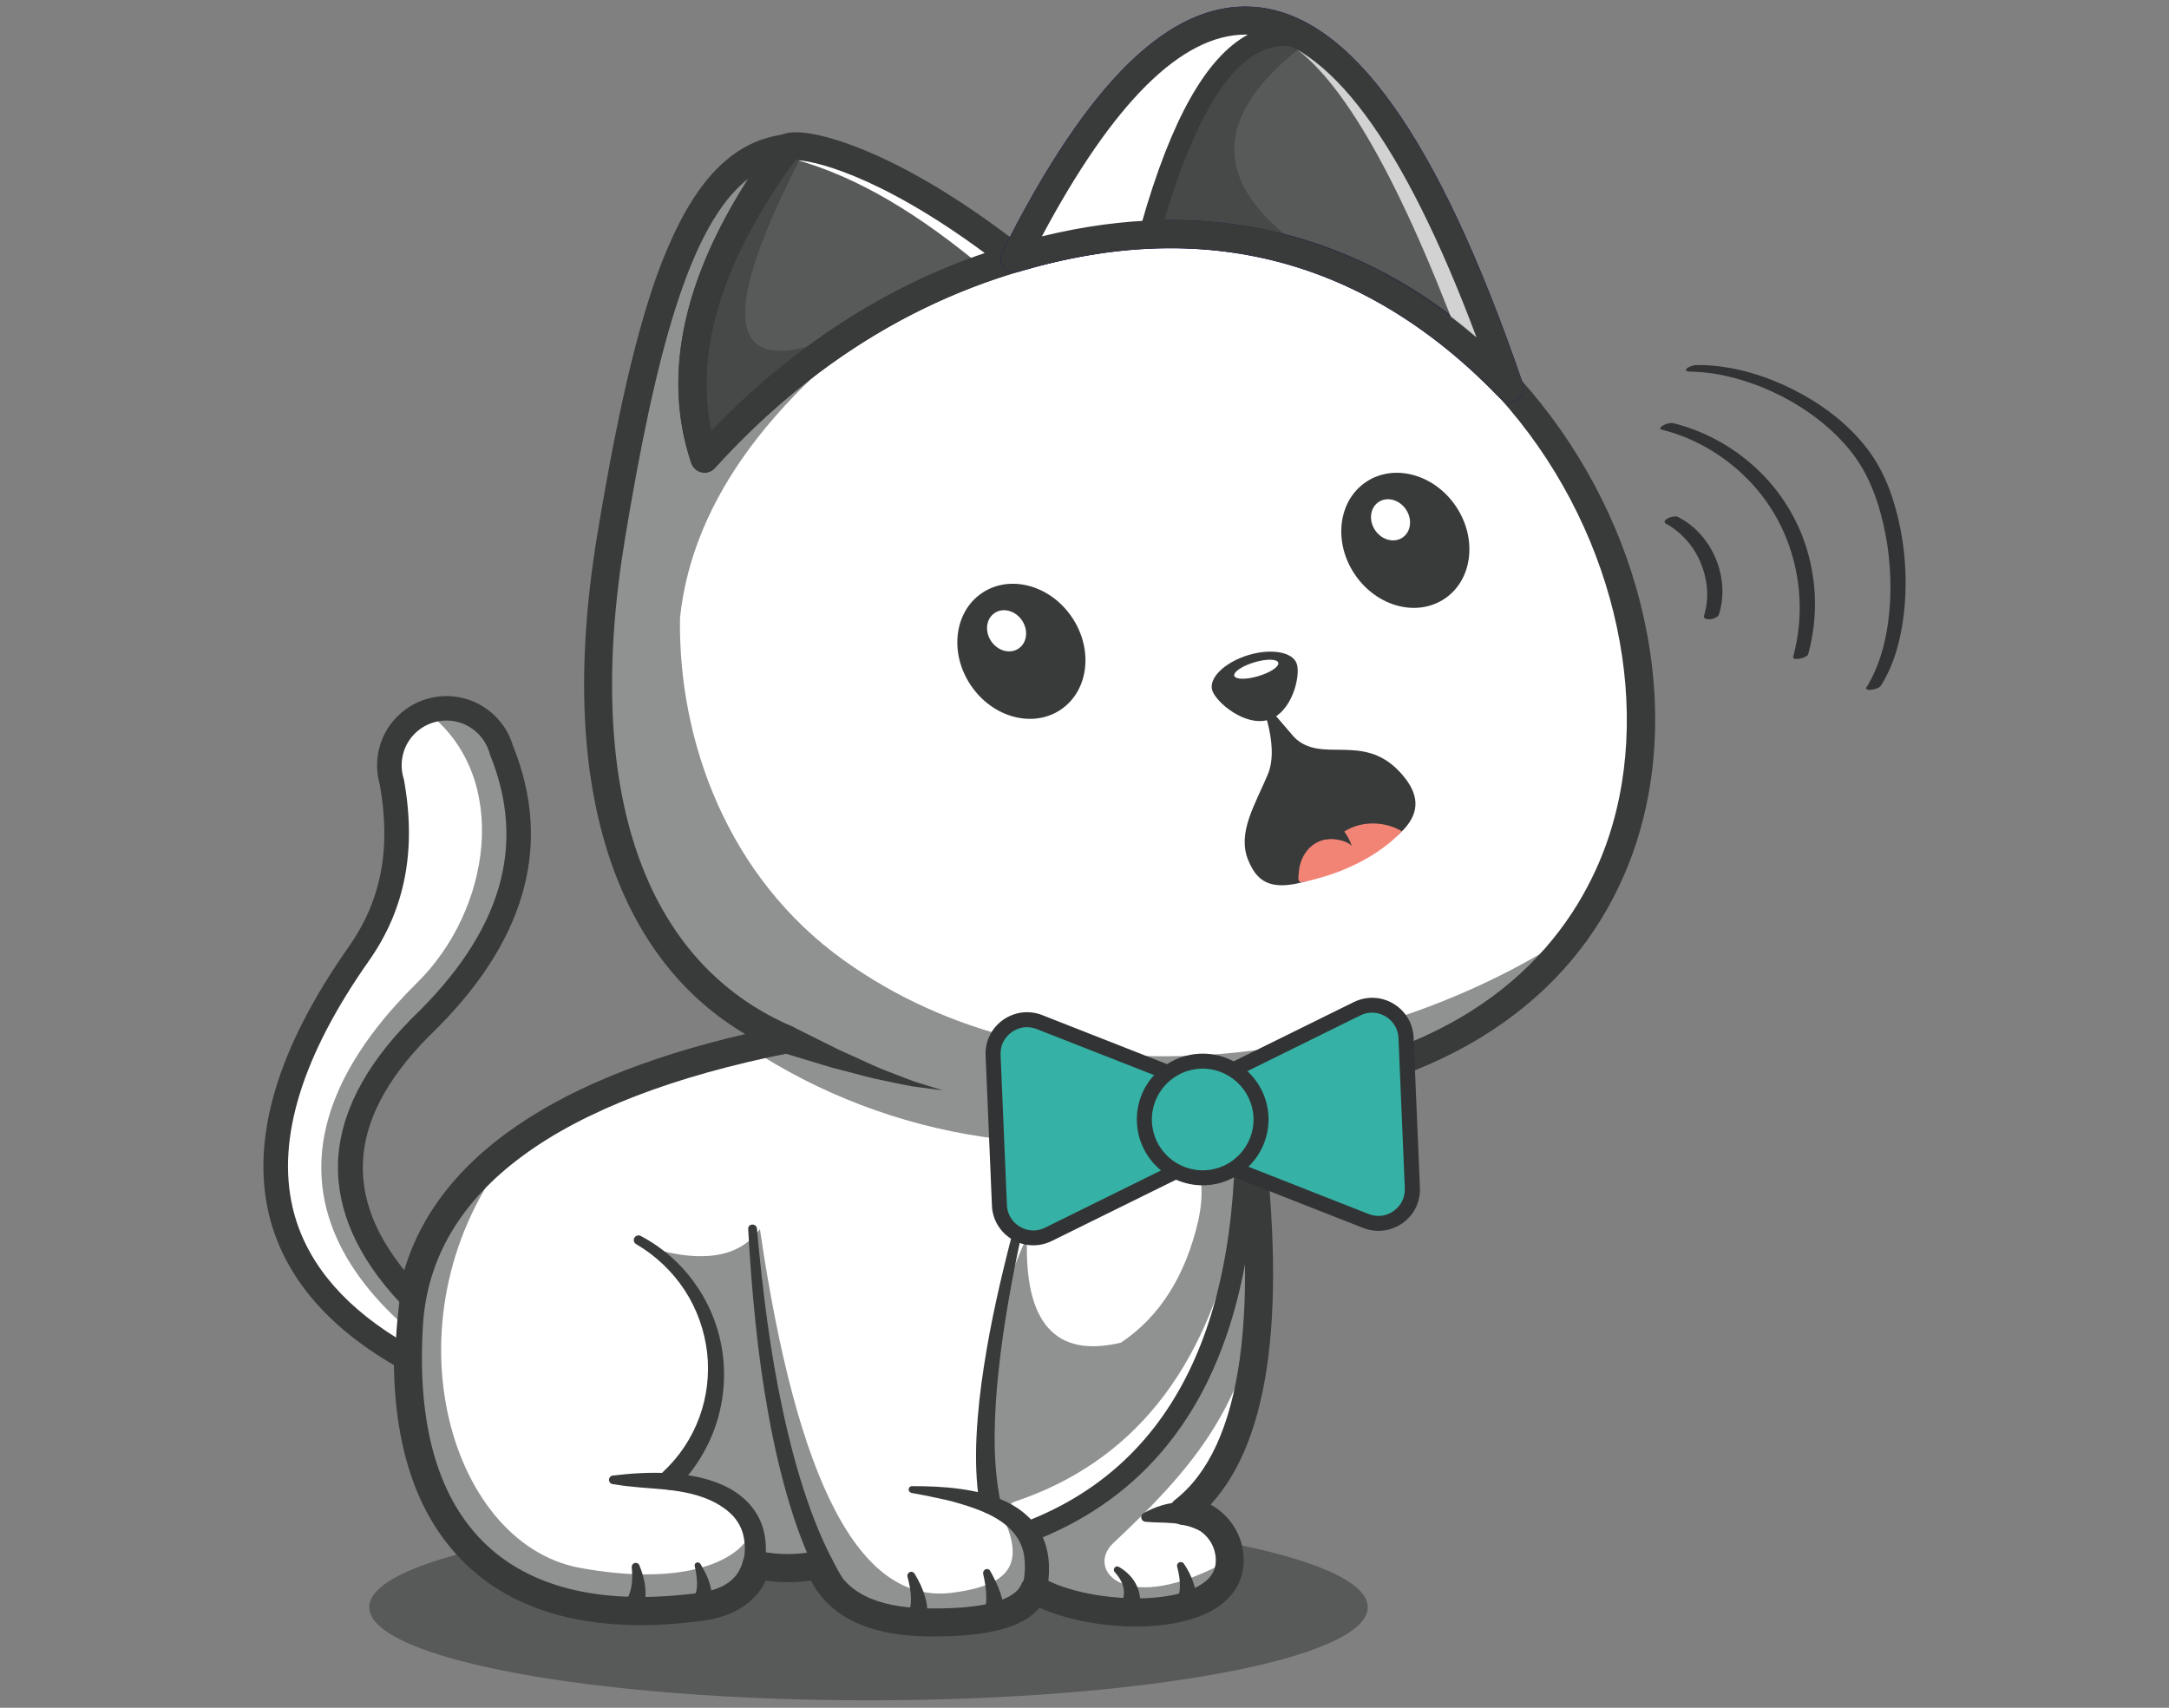
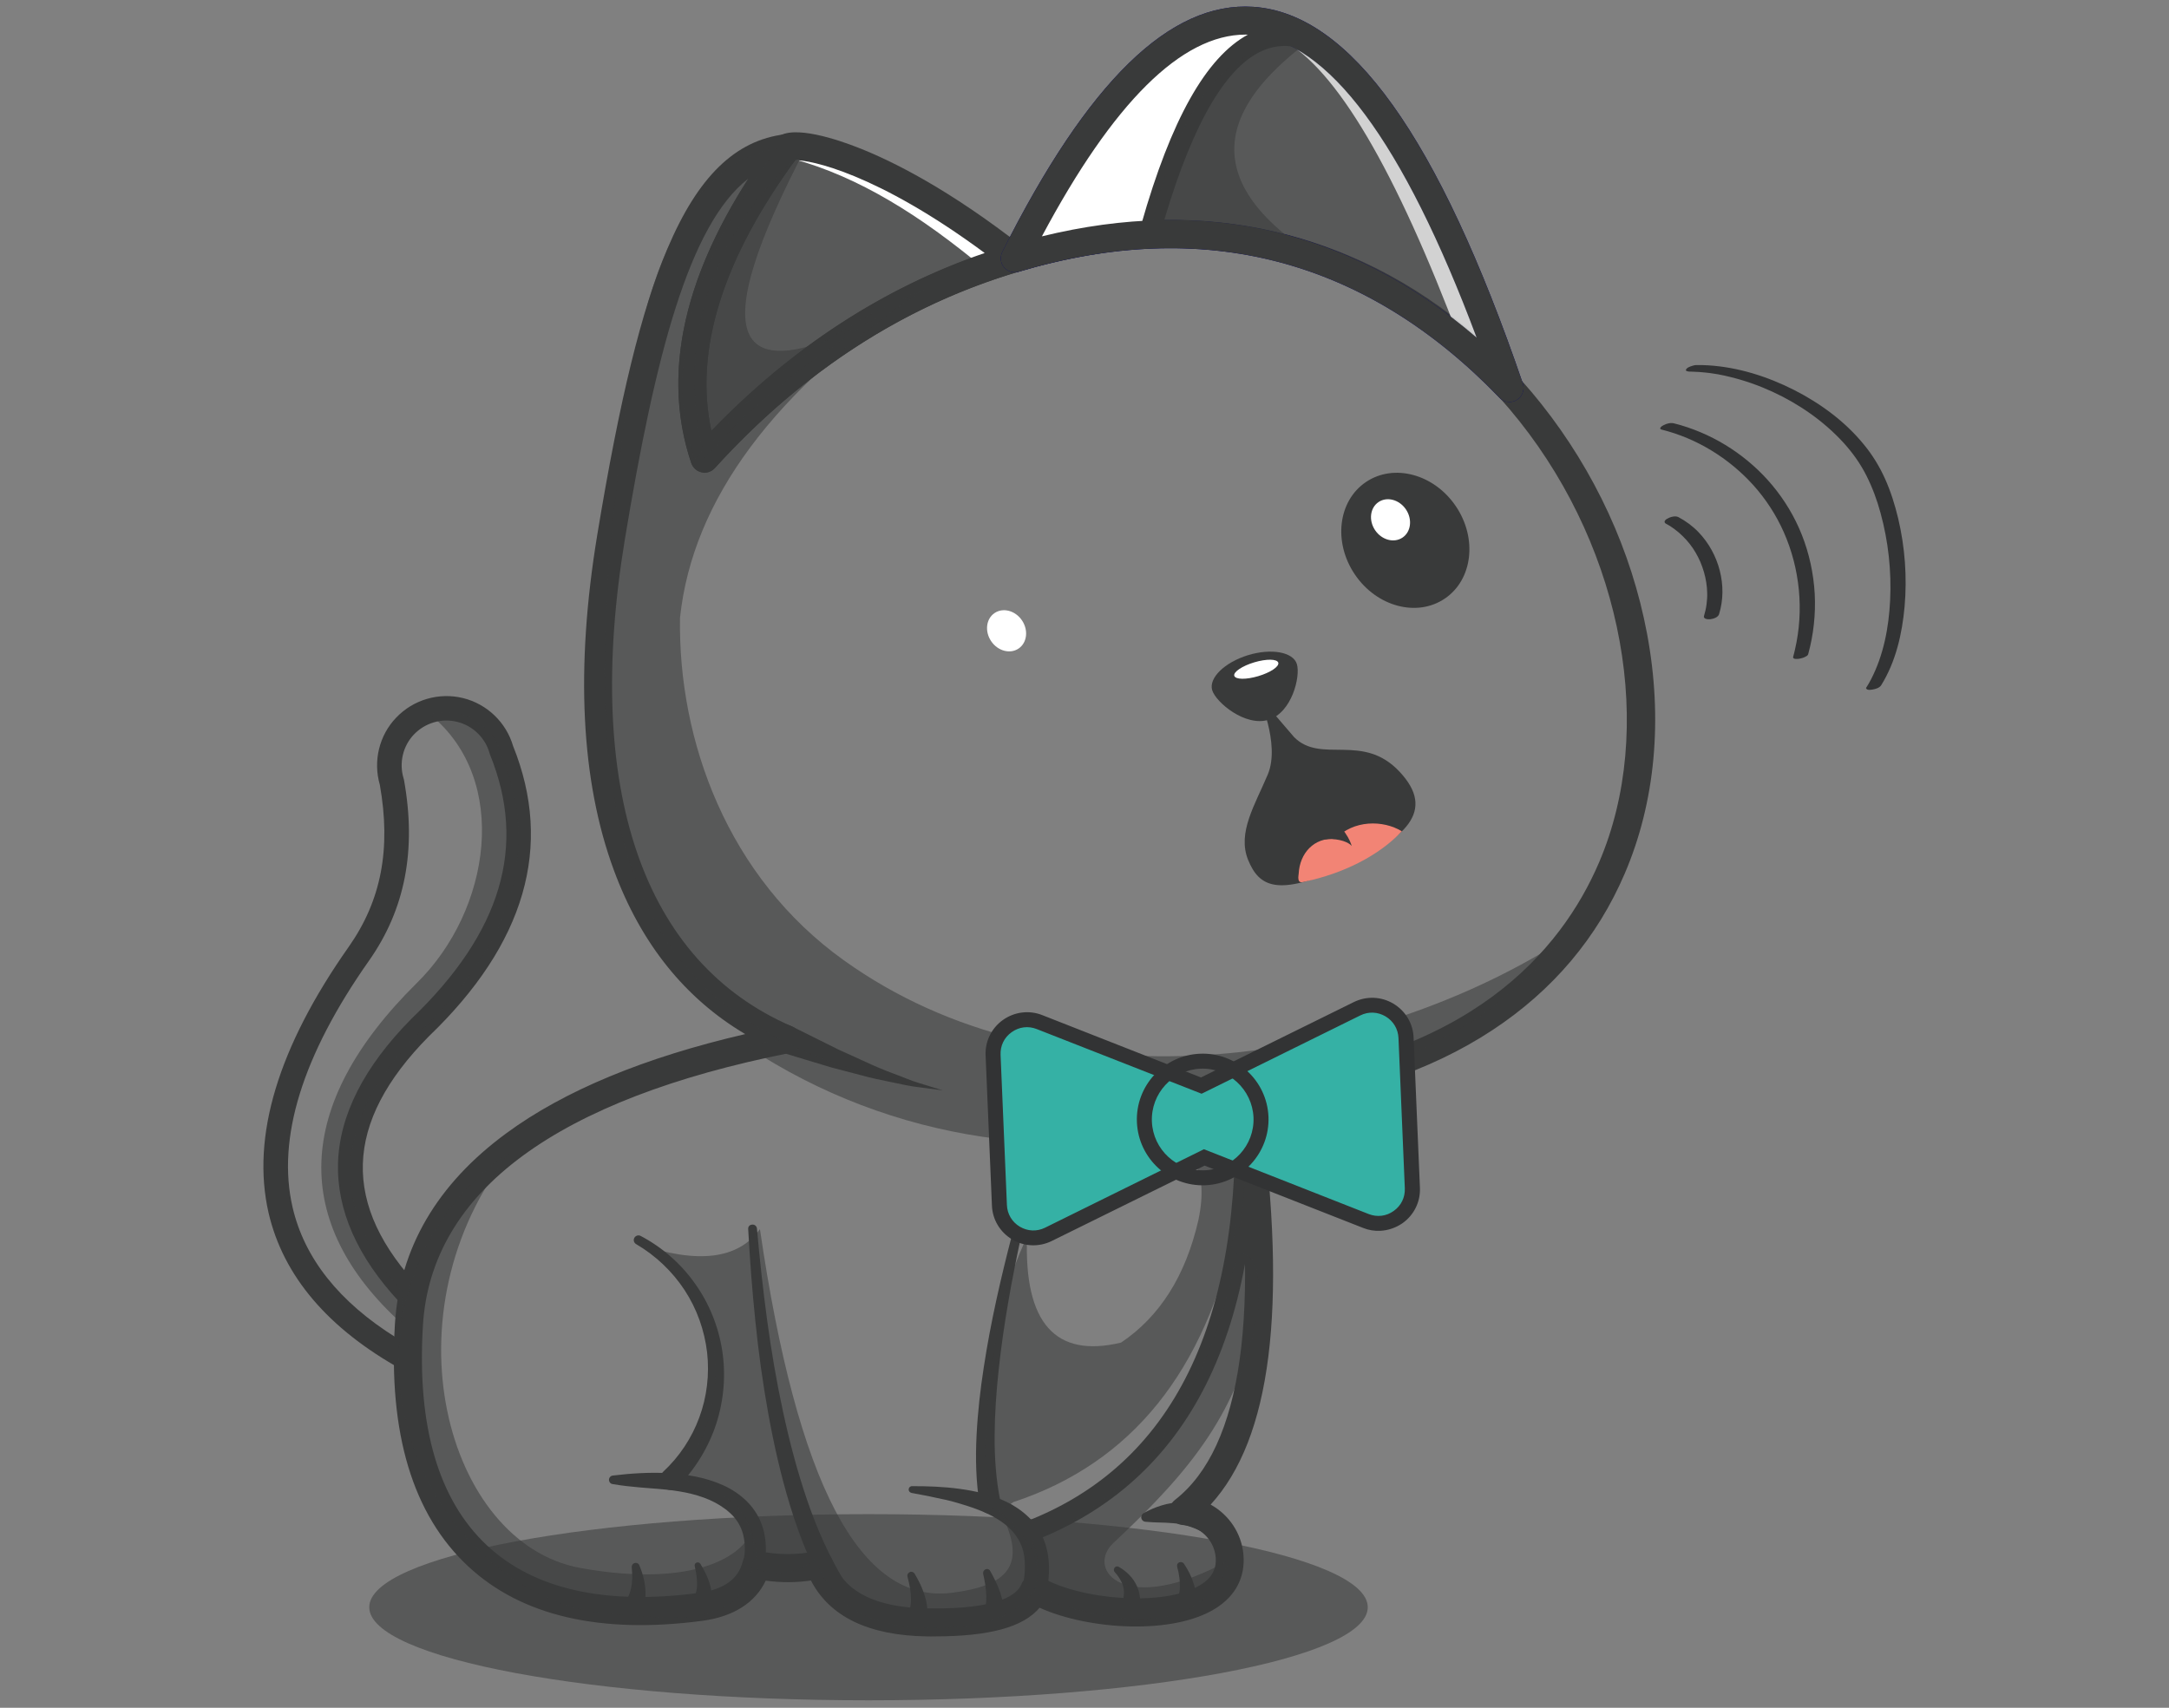
<svg xmlns="http://www.w3.org/2000/svg" xmlns:xlink="http://www.w3.org/1999/xlink" x="0px" y="0px" viewBox="0 0 1680 1323" style="enable-background:new 0 0 1680 1323;" xml:space="preserve">
  <rect x="0" y="0" width="1680" height="1323" fill="#808080" stroke="none" />
  <style type="text/css"> .st0{fill:#FFFFFF;} .st1{fill:#F5B512;} .st2{fill:#0072AA;} .st3{fill:#35B1A5;} .st4{fill:#E11B52;} .st5{fill:#664A95;} .st6{fill:#393A3A;} .st7{clip-path:url(#SVGID_00000111170728798580179990000005046283157937943943_);} .st8{fill:#323334;} .st9{fill:none;} .st10{opacity:0.56;} .st11{fill:#777782;} .st12{fill:#DFE7F2;} .st13{opacity:0.7;} .st14{fill:#9E9E9E;} .st15{opacity:0.5;} .st16{fill:none;stroke:#512717;stroke-width:35.245;stroke-linecap:round;stroke-miterlimit:10;} .st17{fill:#B5CFDD;} .st18{fill:#FAA625;} .st19{opacity:0.54;} .st20{opacity:0.4;} .st21{fill:#959B9E;} .st22{fill:#3A3A3A;} .st23{fill:none;stroke:#323334;stroke-width:3;stroke-linecap:round;stroke-miterlimit:10;} .st24{fill:none;stroke:#FFFFFF;stroke-width:3;stroke-linecap:round;stroke-miterlimit:10;} .st25{fill:none;stroke:#E11B52;stroke-width:3;stroke-linecap:round;stroke-miterlimit:10;} .st26{fill:#390075;} .st27{opacity:0.3;} .st28{opacity:0.2;} .st29{opacity:0.38;} .st30{opacity:0.45;} .st31{fill:#6B184E;} .st32{fill:none;stroke:#390075;stroke-width:33.459;stroke-linecap:round;stroke-miterlimit:10;} .st33{opacity:0.35;} .st34{opacity:0.56;fill:#323334;} .st35{clip-path:url(#SVGID_00000080917447057000661760000012600796707422803087_);} .st36{fill:#35B1A5;stroke:#323334;stroke-width:3;stroke-miterlimit:10;} .st37{fill:#E11B52;stroke:#323334;stroke-width:2;stroke-miterlimit:10;} .st38{fill:#F5B512;stroke:#323334;stroke-width:2;stroke-miterlimit:10;} .st39{fill:none;stroke:#F5B512;stroke-width:3;stroke-linecap:round;stroke-miterlimit:10;} .st40{clip-path:url(#SVGID_00000142864907227634299260000018033989025049078664_);} .st41{fill:#FFFFFF;stroke:#323334;stroke-width:3;stroke-miterlimit:10;} .st42{fill:none;stroke:#35B1A5;stroke-width:3;stroke-linecap:round;stroke-miterlimit:10;} .st43{clip-path:url(#SVGID_00000067219102339732555440000007075846273494887552_);} .st44{fill:#C97043;} .st45{fill:#5E3519;} .st46{fill:#F28475;} .st47{fill:#371A45;} .st48{fill-rule:evenodd;clip-rule:evenodd;fill:#FFFFFF;} .st49{fill-rule:evenodd;clip-rule:evenodd;fill:#35B1A5;} .st50{fill-rule:evenodd;clip-rule:evenodd;fill:#393A3A;} .st51{opacity:0.56;fill:#393A3A;} .st52{fill:#000072;} .st53{fill:#FFB864;} .st54{opacity:0.26;} .st55{opacity:0.6;} .st56{fill-rule:evenodd;clip-rule:evenodd;fill:#E11B52;} .st57{fill:#000067;} .st58{fill-rule:evenodd;clip-rule:evenodd;fill:#323334;} .st59{fill:#2DBEFF;} .st60{fill:#2BAA33;} .st61{fill:#E8E8E8;} .st62{fill:#27B7FF;} .st63{fill:#1FBAFF;} .st64{fill:#F9D3B7;} .st65{fill:#E11B52;stroke:#393A3A;stroke-width:2;stroke-miterlimit:10;} .st66{fill:#FEDA24;} .st67{opacity:0.25;} .st68{fill-rule:evenodd;clip-rule:evenodd;fill:#111111;} .st69{display:none;opacity:0.56;} .st70{display:inline;} .st71{fill:#27305F;} .st72{display:none;} .st73{display:inline;fill:#E97752;} .st74{opacity:0.54;fill:#323334;} .st75{fill:#203361;} .st76{display:inline;fill:#EC7F80;} .st77{fill:none;stroke:#393A3A;stroke-width:4;stroke-miterlimit:10;} .st78{fill:#F7C714;} .st79{clip-path:url(#SVGID_00000178174147904075790190000010624178274284497813_);} .st80{fill:#262C60;} .st81{clip-path:url(#SVGID_00000060738117147549312930000008104078766787040943_);} .st82{opacity:0.3;clip-path:url(#SVGID_00000060738117147549312930000008104078766787040943_);} .st83{opacity:0.56;clip-path:url(#SVGID_00000145058606491183312590000005062916036739252377_);} .st84{opacity:0.56;clip-path:url(#SVGID_00000038395707642463970880000007418913640734695831_);} .st85{opacity:0.56;clip-path:url(#SVGID_00000126323681289100223200000007591063902016927889_);} .st86{opacity:0.6;clip-path:url(#SVGID_00000060738117147549312930000008104078766787040943_);} .st87{clip-path:url(#SVGID_00000007413403903450687160000001214520926433258681_);} .st88{opacity:0.56;clip-path:url(#SVGID_00000014592888339836657620000004700551650152628614_);} .st89{clip-path:url(#SVGID_00000073688554197891508010000015226665871194650501_);} .st90{clip-path:url(#SVGID_00000169543851797777845690000003770645311818573699_);} .st91{opacity:0.56;clip-path:url(#SVGID_00000150075748687856459090000008131655214032299402_);} .st92{clip-path:url(#SVGID_00000168819156735903946840000011376873685696757899_);} .st93{clip-path:url(#SVGID_00000053509428876711909270000007940937998444276869_);} .st94{clip-path:url(#SVGID_00000132077341929379994210000003126780644459100591_);} .st95{clip-path:url(#SVGID_00000041975209923859145010000004400970754219721612_);} .st96{opacity:0.3;clip-path:url(#SVGID_00000041975209923859145010000004400970754219721612_);} .st97{opacity:0.56;clip-path:url(#SVGID_00000178191302294979530410000012905181560683352966_);} .st98{opacity:0.56;clip-path:url(#SVGID_00000168082536730308377400000004121543843595461303_);} .st99{opacity:0.56;clip-path:url(#SVGID_00000062893030601106806910000018204270978046196874_);} .st100{opacity:0.6;clip-path:url(#SVGID_00000041975209923859145010000004400970754219721612_);} .st101{clip-path:url(#SVGID_00000122001438616216185480000009712530911544185220_);} .st102{opacity:0.56;clip-path:url(#SVGID_00000093863852096759513600000006962682131221435530_);} .st103{clip-path:url(#SVGID_00000103224628846671966660000004395012770645141149_);} .st104{clip-path:url(#SVGID_00000098212606154324243140000004779492268801026216_);} .st105{opacity:0.56;clip-path:url(#SVGID_00000030471914993512181140000012976304687644233110_);} .st106{clip-path:url(#SVGID_00000131360604334524433730000004877272380383587501_);} .st107{clip-path:url(#SVGID_00000096057573603290589650000007800785432108865666_);} .st108{fill:#F3AA69;} .st109{fill:#96969D;} .st110{fill:#686969;} .st111{fill:#08AEAE;} .st112{fill:#5ABEC6;} .st113{opacity:0.55;} .st114{fill:#000071;} .st115{opacity:0.73;} .st116{clip-path:url(#SVGID_00000085947924041019009340000005326969785420424578_);} .st117{fill:#32B1D1;} .st118{clip-path:url(#SVGID_00000047018951950584255940000007063367525497695896_);} .st119{fill:#FF926B;} .st120{clip-path:url(#SVGID_00000119836753929488329310000004863715784990562733_);fill:#FFE610;} .st121{clip-path:url(#SVGID_00000119836753929488329310000004863715784990562733_);fill:#FFE611;} .st122{clip-path:url(#SVGID_00000119836753929488329310000004863715784990562733_);fill:#FFE512;} .st123{clip-path:url(#SVGID_00000119836753929488329310000004863715784990562733_);fill:#FFE513;} .st124{clip-path:url(#SVGID_00000119836753929488329310000004863715784990562733_);fill:#FEE414;} .st125{clip-path:url(#SVGID_00000119836753929488329310000004863715784990562733_);fill:#FEE415;} .st126{clip-path:url(#SVGID_00000119836753929488329310000004863715784990562733_);fill:#FEE416;} .st127{clip-path:url(#SVGID_00000119836753929488329310000004863715784990562733_);fill:#FEE317;} .st128{clip-path:url(#SVGID_00000119836753929488329310000004863715784990562733_);fill:#FEE318;} .st129{clip-path:url(#SVGID_00000119836753929488329310000004863715784990562733_);fill:#FEE319;} .st130{clip-path:url(#SVGID_00000119836753929488329310000004863715784990562733_);fill:#FEE21A;} .st131{clip-path:url(#SVGID_00000119836753929488329310000004863715784990562733_);fill:#FEE21B;} .st132{clip-path:url(#SVGID_00000119836753929488329310000004863715784990562733_);fill:#FDE11C;} .st133{clip-path:url(#SVGID_00000119836753929488329310000004863715784990562733_);fill:#FDE11D;} .st134{clip-path:url(#SVGID_00000119836753929488329310000004863715784990562733_);fill:#FDE11E;} .st135{clip-path:url(#SVGID_00000119836753929488329310000004863715784990562733_);fill:#FDE01F;} .st136{clip-path:url(#SVGID_00000119836753929488329310000004863715784990562733_);fill:#FDE020;} .st137{clip-path:url(#SVGID_00000119836753929488329310000004863715784990562733_);fill:#FDDF21;} .st138{clip-path:url(#SVGID_00000119836753929488329310000004863715784990562733_);fill:#FDDF22;} .st139{clip-path:url(#SVGID_00000119836753929488329310000004863715784990562733_);fill:#FCDF23;} .st140{clip-path:url(#SVGID_00000119836753929488329310000004863715784990562733_);fill:#FCDE24;} .st141{clip-path:url(#SVGID_00000119836753929488329310000004863715784990562733_);fill:#FCDE25;} .st142{clip-path:url(#SVGID_00000119836753929488329310000004863715784990562733_);fill:#FCDE27;} .st143{clip-path:url(#SVGID_00000119836753929488329310000004863715784990562733_);fill:#FCDD28;} .st144{clip-path:url(#SVGID_00000119836753929488329310000004863715784990562733_);fill:#FCDD29;} .st145{clip-path:url(#SVGID_00000119836753929488329310000004863715784990562733_);fill:#FCDC2A;} .st146{clip-path:url(#SVGID_00000119836753929488329310000004863715784990562733_);fill:#FBDC2B;} .st147{clip-path:url(#SVGID_00000119836753929488329310000004863715784990562733_);fill:#FBDC2C;} .st148{clip-path:url(#SVGID_00000119836753929488329310000004863715784990562733_);fill:#FBDB2D;} .st149{clip-path:url(#SVGID_00000119836753929488329310000004863715784990562733_);fill:#FBDB2E;} .st150{clip-path:url(#SVGID_00000119836753929488329310000004863715784990562733_);fill:#FBDA2F;} .st151{clip-path:url(#SVGID_00000119836753929488329310000004863715784990562733_);fill:#FBDA30;} .st152{clip-path:url(#SVGID_00000119836753929488329310000004863715784990562733_);fill:#FBDA31;} .st153{clip-path:url(#SVGID_00000119836753929488329310000004863715784990562733_);fill:#FBD932;} .st154{clip-path:url(#SVGID_00000119836753929488329310000004863715784990562733_);fill:#FAD933;} .st155{clip-path:url(#SVGID_00000119836753929488329310000004863715784990562733_);fill:#FAD834;} .st156{clip-path:url(#SVGID_00000119836753929488329310000004863715784990562733_);fill:#FAD835;} .st157{clip-path:url(#SVGID_00000119836753929488329310000004863715784990562733_);fill:#FAD836;} .st158{clip-path:url(#SVGID_00000119836753929488329310000004863715784990562733_);fill:#FAD737;} .st159{clip-path:url(#SVGID_00000119836753929488329310000004863715784990562733_);fill:#FAD738;} .st160{clip-path:url(#SVGID_00000119836753929488329310000004863715784990562733_);fill:#FAD739;} .st161{clip-path:url(#SVGID_00000119836753929488329310000004863715784990562733_);fill:#F9D63A;} .st162{clip-path:url(#SVGID_00000119836753929488329310000004863715784990562733_);fill:#F9D63B;} .st163{clip-path:url(#SVGID_00000119836753929488329310000004863715784990562733_);fill:#F9D53C;} .st164{clip-path:url(#SVGID_00000119836753929488329310000004863715784990562733_);fill:#F9D53D;} .st165{fill:#FFFAFA;} .st166{clip-path:url(#SVGID_00000126288556134770386200000014822379658894828205_);fill:#FFFFFF;} .st167{clip-path:url(#SVGID_00000034786358969859183840000010558384229412939163_);fill:#FFE610;} .st168{clip-path:url(#SVGID_00000034786358969859183840000010558384229412939163_);fill:#FFE611;} .st169{clip-path:url(#SVGID_00000034786358969859183840000010558384229412939163_);fill:#FFE512;} .st170{clip-path:url(#SVGID_00000034786358969859183840000010558384229412939163_);fill:#FFE513;} .st171{clip-path:url(#SVGID_00000034786358969859183840000010558384229412939163_);fill:#FEE414;} .st172{clip-path:url(#SVGID_00000034786358969859183840000010558384229412939163_);fill:#FEE415;} .st173{clip-path:url(#SVGID_00000034786358969859183840000010558384229412939163_);fill:#FEE416;} .st174{clip-path:url(#SVGID_00000034786358969859183840000010558384229412939163_);fill:#FEE317;} .st175{clip-path:url(#SVGID_00000034786358969859183840000010558384229412939163_);fill:#FEE318;} .st176{clip-path:url(#SVGID_00000034786358969859183840000010558384229412939163_);fill:#FEE319;} .st177{clip-path:url(#SVGID_00000034786358969859183840000010558384229412939163_);fill:#FEE21A;} .st178{clip-path:url(#SVGID_00000034786358969859183840000010558384229412939163_);fill:#FEE21B;} .st179{clip-path:url(#SVGID_00000034786358969859183840000010558384229412939163_);fill:#FDE11C;} .st180{clip-path:url(#SVGID_00000034786358969859183840000010558384229412939163_);fill:#FDE11D;} .st181{clip-path:url(#SVGID_00000034786358969859183840000010558384229412939163_);fill:#FDE11E;} .st182{clip-path:url(#SVGID_00000034786358969859183840000010558384229412939163_);fill:#FDE01F;} .st183{clip-path:url(#SVGID_00000034786358969859183840000010558384229412939163_);fill:#FDE020;} .st184{clip-path:url(#SVGID_00000034786358969859183840000010558384229412939163_);fill:#FDDF21;} .st185{clip-path:url(#SVGID_00000034786358969859183840000010558384229412939163_);fill:#FDDF22;} .st186{clip-path:url(#SVGID_00000034786358969859183840000010558384229412939163_);fill:#FCDF23;} .st187{clip-path:url(#SVGID_00000034786358969859183840000010558384229412939163_);fill:#FCDE24;} .st188{clip-path:url(#SVGID_00000034786358969859183840000010558384229412939163_);fill:#FCDE25;} .st189{clip-path:url(#SVGID_00000034786358969859183840000010558384229412939163_);fill:#FCDE27;} .st190{clip-path:url(#SVGID_00000034786358969859183840000010558384229412939163_);fill:#FCDD28;} .st191{clip-path:url(#SVGID_00000034786358969859183840000010558384229412939163_);fill:#FCDD29;} .st192{clip-path:url(#SVGID_00000034786358969859183840000010558384229412939163_);fill:#FCDC2A;} .st193{clip-path:url(#SVGID_00000034786358969859183840000010558384229412939163_);fill:#FBDC2B;} .st194{clip-path:url(#SVGID_00000034786358969859183840000010558384229412939163_);fill:#FBDC2C;} .st195{clip-path:url(#SVGID_00000034786358969859183840000010558384229412939163_);fill:#FBDB2D;} .st196{clip-path:url(#SVGID_00000034786358969859183840000010558384229412939163_);fill:#FBDB2E;} .st197{clip-path:url(#SVGID_00000034786358969859183840000010558384229412939163_);fill:#FBDA2F;} .st198{clip-path:url(#SVGID_00000034786358969859183840000010558384229412939163_);fill:#FBDA30;} .st199{clip-path:url(#SVGID_00000034786358969859183840000010558384229412939163_);fill:#FBDA31;} .st200{clip-path:url(#SVGID_00000034786358969859183840000010558384229412939163_);fill:#FBD932;} .st201{clip-path:url(#SVGID_00000034786358969859183840000010558384229412939163_);fill:#FAD933;} .st202{clip-path:url(#SVGID_00000034786358969859183840000010558384229412939163_);fill:#FAD834;} .st203{clip-path:url(#SVGID_00000034786358969859183840000010558384229412939163_);fill:#FAD835;} .st204{clip-path:url(#SVGID_00000034786358969859183840000010558384229412939163_);fill:#FAD836;} .st205{clip-path:url(#SVGID_00000034786358969859183840000010558384229412939163_);fill:#FAD737;} .st206{clip-path:url(#SVGID_00000034786358969859183840000010558384229412939163_);fill:#FAD738;} .st207{clip-path:url(#SVGID_00000034786358969859183840000010558384229412939163_);fill:#FAD739;} .st208{clip-path:url(#SVGID_00000034786358969859183840000010558384229412939163_);fill:#F9D63A;} .st209{clip-path:url(#SVGID_00000034786358969859183840000010558384229412939163_);fill:#F9D63B;} .st210{clip-path:url(#SVGID_00000034786358969859183840000010558384229412939163_);fill:#F9D53C;} .st211{clip-path:url(#SVGID_00000034786358969859183840000010558384229412939163_);fill:#F9D53D;} .st212{clip-path:url(#SVGID_00000117650898783226861080000000693438775756578951_);fill:#FFE610;} .st213{clip-path:url(#SVGID_00000117650898783226861080000000693438775756578951_);fill:#FFE611;} .st214{clip-path:url(#SVGID_00000117650898783226861080000000693438775756578951_);fill:#FFE512;} .st215{clip-path:url(#SVGID_00000117650898783226861080000000693438775756578951_);fill:#FFE513;} .st216{clip-path:url(#SVGID_00000117650898783226861080000000693438775756578951_);fill:#FEE414;} .st217{clip-path:url(#SVGID_00000117650898783226861080000000693438775756578951_);fill:#FEE415;} .st218{clip-path:url(#SVGID_00000117650898783226861080000000693438775756578951_);fill:#FEE416;} .st219{clip-path:url(#SVGID_00000117650898783226861080000000693438775756578951_);fill:#FEE317;} .st220{clip-path:url(#SVGID_00000117650898783226861080000000693438775756578951_);fill:#FEE318;} .st221{clip-path:url(#SVGID_00000117650898783226861080000000693438775756578951_);fill:#FEE319;} .st222{clip-path:url(#SVGID_00000117650898783226861080000000693438775756578951_);fill:#FEE21A;} .st223{clip-path:url(#SVGID_00000117650898783226861080000000693438775756578951_);fill:#FEE21B;} .st224{clip-path:url(#SVGID_00000117650898783226861080000000693438775756578951_);fill:#FDE11C;} .st225{clip-path:url(#SVGID_00000117650898783226861080000000693438775756578951_);fill:#FDE11D;} .st226{clip-path:url(#SVGID_00000117650898783226861080000000693438775756578951_);fill:#FDE11E;} .st227{clip-path:url(#SVGID_00000117650898783226861080000000693438775756578951_);fill:#FDE01F;} .st228{clip-path:url(#SVGID_00000117650898783226861080000000693438775756578951_);fill:#FDE020;} .st229{clip-path:url(#SVGID_00000117650898783226861080000000693438775756578951_);fill:#FDDF21;} .st230{clip-path:url(#SVGID_00000117650898783226861080000000693438775756578951_);fill:#FDDF22;} .st231{clip-path:url(#SVGID_00000117650898783226861080000000693438775756578951_);fill:#FCDF23;} .st232{clip-path:url(#SVGID_00000117650898783226861080000000693438775756578951_);fill:#FCDE24;} .st233{clip-path:url(#SVGID_00000117650898783226861080000000693438775756578951_);fill:#FCDE25;} .st234{clip-path:url(#SVGID_00000117650898783226861080000000693438775756578951_);fill:#FCDE27;} .st235{clip-path:url(#SVGID_00000117650898783226861080000000693438775756578951_);fill:#FCDD28;} .st236{clip-path:url(#SVGID_00000117650898783226861080000000693438775756578951_);fill:#FCDD29;} .st237{clip-path:url(#SVGID_00000117650898783226861080000000693438775756578951_);fill:#FCDC2A;} .st238{clip-path:url(#SVGID_00000117650898783226861080000000693438775756578951_);fill:#FBDC2B;} .st239{clip-path:url(#SVGID_00000117650898783226861080000000693438775756578951_);fill:#FBDC2C;} .st240{clip-path:url(#SVGID_00000117650898783226861080000000693438775756578951_);fill:#FBDB2D;} .st241{clip-path:url(#SVGID_00000117650898783226861080000000693438775756578951_);fill:#FBDB2E;} .st242{clip-path:url(#SVGID_00000117650898783226861080000000693438775756578951_);fill:#FBDA2F;} .st243{clip-path:url(#SVGID_00000117650898783226861080000000693438775756578951_);fill:#FBDA30;} .st244{clip-path:url(#SVGID_00000117650898783226861080000000693438775756578951_);fill:#FBDA31;} .st245{clip-path:url(#SVGID_00000117650898783226861080000000693438775756578951_);fill:#FBD932;} .st246{clip-path:url(#SVGID_00000117650898783226861080000000693438775756578951_);fill:#FAD933;} .st247{clip-path:url(#SVGID_00000117650898783226861080000000693438775756578951_);fill:#FAD834;} .st248{clip-path:url(#SVGID_00000117650898783226861080000000693438775756578951_);fill:#FAD835;} .st249{clip-path:url(#SVGID_00000117650898783226861080000000693438775756578951_);fill:#FAD836;} .st250{clip-path:url(#SVGID_00000117650898783226861080000000693438775756578951_);fill:#FAD737;} .st251{clip-path:url(#SVGID_00000117650898783226861080000000693438775756578951_);fill:#FAD738;} .st252{clip-path:url(#SVGID_00000117650898783226861080000000693438775756578951_);fill:#FAD739;} .st253{clip-path:url(#SVGID_00000117650898783226861080000000693438775756578951_);fill:#F9D63A;} .st254{clip-path:url(#SVGID_00000117650898783226861080000000693438775756578951_);fill:#F9D63B;} .st255{clip-path:url(#SVGID_00000117650898783226861080000000693438775756578951_);fill:#F9D53C;} .st256{clip-path:url(#SVGID_00000117650898783226861080000000693438775756578951_);fill:#F9D53D;} .st257{clip-path:url(#SVGID_00000133524447952508346560000017284752929941528750_);fill:#FFE610;} .st258{clip-path:url(#SVGID_00000133524447952508346560000017284752929941528750_);fill:#FFE611;} .st259{clip-path:url(#SVGID_00000133524447952508346560000017284752929941528750_);fill:#FFE512;} .st260{clip-path:url(#SVGID_00000133524447952508346560000017284752929941528750_);fill:#FFE513;} .st261{clip-path:url(#SVGID_00000133524447952508346560000017284752929941528750_);fill:#FEE414;} .st262{clip-path:url(#SVGID_00000133524447952508346560000017284752929941528750_);fill:#FEE415;} .st263{clip-path:url(#SVGID_00000133524447952508346560000017284752929941528750_);fill:#FEE416;} .st264{clip-path:url(#SVGID_00000133524447952508346560000017284752929941528750_);fill:#FEE317;} .st265{clip-path:url(#SVGID_00000133524447952508346560000017284752929941528750_);fill:#FEE318;} .st266{clip-path:url(#SVGID_00000133524447952508346560000017284752929941528750_);fill:#FEE319;} .st267{clip-path:url(#SVGID_00000133524447952508346560000017284752929941528750_);fill:#FEE21A;} .st268{clip-path:url(#SVGID_00000133524447952508346560000017284752929941528750_);fill:#FEE21B;} .st269{clip-path:url(#SVGID_00000133524447952508346560000017284752929941528750_);fill:#FDE11C;} .st270{clip-path:url(#SVGID_00000133524447952508346560000017284752929941528750_);fill:#FDE11D;} .st271{clip-path:url(#SVGID_00000133524447952508346560000017284752929941528750_);fill:#FDE11E;} .st272{clip-path:url(#SVGID_00000133524447952508346560000017284752929941528750_);fill:#FDE01F;} .st273{clip-path:url(#SVGID_00000133524447952508346560000017284752929941528750_);fill:#FDE020;} .st274{clip-path:url(#SVGID_00000133524447952508346560000017284752929941528750_);fill:#FDDF21;} .st275{clip-path:url(#SVGID_00000133524447952508346560000017284752929941528750_);fill:#FDDF22;} .st276{clip-path:url(#SVGID_00000133524447952508346560000017284752929941528750_);fill:#FCDF23;} .st277{clip-path:url(#SVGID_00000133524447952508346560000017284752929941528750_);fill:#FCDE24;} .st278{clip-path:url(#SVGID_00000133524447952508346560000017284752929941528750_);fill:#FCDE25;} .st279{clip-path:url(#SVGID_00000133524447952508346560000017284752929941528750_);fill:#FCDE27;} .st280{clip-path:url(#SVGID_00000133524447952508346560000017284752929941528750_);fill:#FCDD28;} .st281{clip-path:url(#SVGID_00000133524447952508346560000017284752929941528750_);fill:#FCDD29;} .st282{clip-path:url(#SVGID_00000133524447952508346560000017284752929941528750_);fill:#FCDC2A;} .st283{clip-path:url(#SVGID_00000133524447952508346560000017284752929941528750_);fill:#FBDC2B;} .st284{clip-path:url(#SVGID_00000133524447952508346560000017284752929941528750_);fill:#FBDC2C;} .st285{clip-path:url(#SVGID_00000133524447952508346560000017284752929941528750_);fill:#FBDB2D;} .st286{clip-path:url(#SVGID_00000133524447952508346560000017284752929941528750_);fill:#FBDB2E;} .st287{clip-path:url(#SVGID_00000133524447952508346560000017284752929941528750_);fill:#FBDA2F;} .st288{clip-path:url(#SVGID_00000133524447952508346560000017284752929941528750_);fill:#FBDA30;} .st289{clip-path:url(#SVGID_00000133524447952508346560000017284752929941528750_);fill:#FBDA31;} .st290{clip-path:url(#SVGID_00000133524447952508346560000017284752929941528750_);fill:#FBD932;} .st291{clip-path:url(#SVGID_00000133524447952508346560000017284752929941528750_);fill:#FAD933;} .st292{clip-path:url(#SVGID_00000133524447952508346560000017284752929941528750_);fill:#FAD834;} .st293{clip-path:url(#SVGID_00000133524447952508346560000017284752929941528750_);fill:#FAD835;} .st294{clip-path:url(#SVGID_00000133524447952508346560000017284752929941528750_);fill:#FAD836;} .st295{clip-path:url(#SVGID_00000133524447952508346560000017284752929941528750_);fill:#FAD737;} .st296{clip-path:url(#SVGID_00000133524447952508346560000017284752929941528750_);fill:#FAD738;} .st297{clip-path:url(#SVGID_00000133524447952508346560000017284752929941528750_);fill:#FAD739;} .st298{clip-path:url(#SVGID_00000133524447952508346560000017284752929941528750_);fill:#F9D63A;} .st299{clip-path:url(#SVGID_00000133524447952508346560000017284752929941528750_);fill:#F9D63B;} .st300{clip-path:url(#SVGID_00000133524447952508346560000017284752929941528750_);fill:#F9D53C;} .st301{clip-path:url(#SVGID_00000133524447952508346560000017284752929941528750_);fill:#F9D53D;} .st302{fill:#F95089;} .st303{fill:#020772;} .st304{opacity:0.46;} .st305{fill:#5F5A57;stroke:#390075;stroke-width:0;stroke-miterlimit:10;} .st306{opacity:0.65;} .st307{fill:#35B1A5;stroke:#393A3A;stroke-width:2;stroke-miterlimit:10;} .st308{fill:#FF3939;} .st309{fill:#000076;} .st310{fill:#F9A429;} .st311{fill:#31A1F4;} .st312{fill:#FFD03B;} .st313{fill:#F27E80;} .st314{fill:#FF5C64;} .st315{fill:#74748C;} .st316{fill:#00085F;} .st317{fill:#8DC63F;} .st318{fill:#2D0106;} .st319{opacity:0.47;} .st320{fill:#F5B512;stroke:#393A3A;stroke-width:6;stroke-miterlimit:10;} .st321{fill:#E11B52;stroke:#393A3A;stroke-width:9;stroke-miterlimit:10;} .st322{fill:#35B1A5;stroke:#393A3A;stroke-width:8;stroke-miterlimit:10;} .st323{fill:#35B1A5;stroke:#393A3A;stroke-width:9;stroke-miterlimit:10;} .st324{fill:#B25B36;} .st325{fill:#FFAD40;} .st326{opacity:0.29;} .st327{fill:#4EAFE3;} .st328{fill:#FFB3B3;} .st329{fill:#FF9292;} .st330{fill:#E2E2E2;} .st331{fill:#992269;} .st332{fill:#FFB81A;} .st333{opacity:0.36;} .st334{fill:#7F2222;} .st335{fill:none;stroke:#393A3A;stroke-width:26;stroke-miterlimit:10;} .st336{fill:#35B1A5;stroke:#393A3A;stroke-width:19;stroke-miterlimit:10;} .st337{fill:#E11B52;stroke:#393A3A;stroke-width:19;stroke-miterlimit:10;} .st338{fill:#FFFFFF;stroke:#393A3A;stroke-width:19;stroke-miterlimit:10;} </style>
  <g id="Layer_1">
    <g>
      <g>
        <g class="st10">
          <g>
            <path class="st50" d="M672.7,1173c-213.6,0-386.7,32.3-386.7,72.1c0,39.8,173.1,72.1,386.7,72.1c213.6,0,386.7-32.3,386.7-72.1 C1059.4,1205.3,886.3,1173,672.7,1173" />
          </g>
        </g>
        <g>
          <g>
-             <path class="st48" d="M916.6,1170.5c56-43.6,71.8-151,47.6-322.2C1486.9,800,1272.1,111,841.3,187.1 c-114.9,20.3-213.2,77.5-295.5,168.2c-23.9-71-2.7-151.2,63.6-240.6c-70.2,8.4-104.5,110.4-136.1,301.4 c-34.4,208.1,21.9,340.1,136.1,389.1c-178.7,35.4-285.7,108-292.6,220.9c-10,164.7,74.9,238.8,226,218.7 c24.6-3.3,38.9-15,43.2-32.6c16,3.4,32.6,3.4,48.6,0c11,29.4,38.8,43.9,83.4,44.6c48.6,0.8,76.4-7.4,83.4-25.6 c43.6,26,155.8,28.9,151-25.9C950.8,1186.5,935.5,1171.6,916.6,1170.5z" />
-           </g>
+             </g>
        </g>
        <g>
          <g>
            <path class="st6" d="M717.8,1267.7c-45.1-0.7-75.2-15.3-89.7-43.3c-11.6,1.7-23.4,1.7-35,0.1c-8,17-25,27.9-48.9,31.1 c-79.1,10.5-140.3-3.7-181.7-42.3c-42.7-39.8-61.8-102.9-56.6-187.8c3.6-58.5,32.6-108.2,86.3-147.6 c44.7-32.9,106.9-58.7,185-76.8c-46.7-27.7-80.8-70.3-101.7-126.9c-25.6-69.3-29.9-156.7-12.9-259.8 c17.5-105.8,34.2-174.1,54.3-221.6c23.6-55.9,52.6-84.2,91.2-88.8c4.3-0.5,8.5,1.6,10.7,5.3c2.2,3.8,1.9,8.4-0.7,11.9 c-58.1,78.4-80.6,149.8-67.1,212.6c82.1-85.1,179-138,288.3-157.4c71.7-12.7,140.6-5.5,204.6,21.3 c57.4,24,109.2,63.9,149.9,115.2c41.5,52.3,69.9,113.9,81.9,177.9c12.4,66.1,6.5,130.4-17.2,185.8 c-21.3,49.8-55.7,90.6-102.5,121.4c-48.4,31.9-108.7,52-179.6,60c20.8,155.4,8.1,256.4-38.7,307.6c14,7.7,24,22.1,25.4,38.8 c1.5,17.4-6,31.9-21.7,41.7c-32.8,20.6-98.1,16.6-136.2-0.6c-12.7,15.1-39,22.2-81.3,22.2 C722.1,1267.8,720,1267.7,717.8,1267.7z M806.9,1221.9c29,17.3,95.2,23.3,123.1,5.8c8.7-5.4,12.4-12.3,11.6-21.4 c-1.2-13.4-12.2-24.1-25.6-24.9c-4.5-0.3-8.4-3.3-9.7-7.6c-1.3-4.3,0.1-9,3.7-11.8c52.4-40.8,67-145.8,43.5-312.1 c-0.4-2.9,0.4-5.9,2.2-8.3c1.8-2.3,4.6-3.8,7.5-4.1c174.7-16.1,246.2-101.1,275.4-169.5c43.9-102.6,19.1-239.9-61.7-341.7 c-83-104.5-204.6-151.4-333.7-128.6c-110.5,19.5-207.8,75-289.4,164.8c-2.6,2.9-6.5,4.1-10.3,3.3c-3.8-0.8-6.8-3.5-8.1-7.2 c-22.2-66-7.3-140,44.2-220.2C533.5,174,507.3,277,484,417.8c-32,193.7,14,327.7,129.6,377.4c4.4,1.9,7,6.4,6.5,11.1 c-0.5,4.7-4,8.6-8.7,9.5c-89.2,17.7-158.7,44.4-206.4,79.5c-48.2,35.4-74.3,79.7-77.4,131.4c-4.8,78,12,135.4,49.7,170.6 c36.5,34,91.7,46.3,164,36.7c19.3-2.6,30.7-10.8,34-24.4c1.4-5.7,7.1-9.3,12.8-8c14.6,3.1,29.5,3.1,44.1,0 c5.3-1.1,10.6,1.8,12.4,6.8c9.2,24.6,33.2,36.9,73.4,37.6c56.9,1,70.2-11.3,73.1-18.7c1.2-3,3.6-5.3,6.6-6.3 c1.2-0.4,2.4-0.6,3.5-0.6C803.3,1220.4,805.2,1220.9,806.9,1221.9z" />
          </g>
        </g>
        <g>
          <g>
            <path class="st6" d="M475.1,1149.8c14.1,2.4,27.6,2.9,41,4.2c13.2,1.4,26.3,4.1,37.3,9.8c2.7,1.4,5.3,3,7.6,4.7l1.8,1.3 l1.6,1.4c1.2,0.9,2.1,2,3.1,2.9c3.8,4.1,6.6,9,8,14.3c1.4,5.4,1.8,11.2,1,17.2c-0.8,6-2.5,12-4.8,18l-0.2,0.6 c-1.6,4.2,0.5,8.9,4.7,10.5c4.1,1.6,8.8-0.4,10.4-4.5c2.9-7,5.1-14.5,6.1-22.2c1-7.7,0.6-15.9-1.6-23.7 c-2.2-7.8-6.5-15-12.1-20.7c-5.6-5.7-12.2-10-19.1-13.1c-13.8-6.2-28.4-8.4-42.7-9.3c-14.4-0.7-28.6,0.2-42.6,1.9 c-1.8,0.2-3.1,1.9-2.9,3.7c0.2,1.5,1.3,2.7,2.7,2.9L475.1,1149.8z" />
          </g>
        </g>
        <g>
          <g>
            <path class="st6" d="M492.7,963.8c15.1,8.8,28.1,21.2,37.6,35.7c9.5,14.5,15.4,31.2,17.4,48.3c1.9,17.1-0.2,34.5-6.1,50.4 c-5.9,16-15.5,30.4-27.9,41.9c-3.3,3.1-3.5,8.2-0.4,11.5c3.1,3.3,8.2,3.5,11.5,0.4c0.1-0.1,0.1-0.1,0.2-0.2l0,0 c13.6-13.8,23.9-30.7,29.8-48.9c5.9-18.2,7.5-37.8,4.6-56.6c-2.9-18.8-10.2-36.8-21.2-52.1c-10.9-15.4-25.4-28-41.9-36.7 c-1.8-1-4-0.3-5,1.5C490.4,960.7,491,962.8,492.7,963.8z" />
          </g>
        </g>
        <g>
          <g>
            <path class="st6" d="M579.5,952c1.3,23.9,3.1,47.9,5.6,71.8c2.4,23.9,5.7,47.7,10,71.5c4.3,23.7,9.6,47.3,16.7,70.6 c7,23.2,16.1,46.1,28.3,67.7c2.2,3.9,7.2,5.3,11.1,3.1c3.9-2.2,5.3-7.2,3.1-11.1c0-0.1-0.1-0.1-0.1-0.2l-0.1-0.2 c-12-19.7-21.5-41.3-29.1-63.6c-7.6-22.3-13.6-45.3-18.6-68.5c-5-23.2-9-46.7-12.2-70.3c-3.2-23.6-5.8-47.4-7.9-71.1l0,0 c-0.2-1.8-1.8-3.2-3.6-3C580.7,948.7,579.4,950.2,579.5,952z" />
          </g>
        </g>
        <g>
          <g>
            <path class="st6" d="M810.6,1233.5c1.3-6.5,2.1-13.3,1.9-20.2c-0.2-6.9-1.4-14-4.1-20.7c-2.7-6.6-6.8-12.7-11.9-17.5 c-5-4.8-10.7-8.6-16.6-11.5c-11.9-5.8-24.3-8.5-36.6-10.2c-12.3-1.7-24.7-2.1-36.9-2.1c-1.5,0-2.6,1.2-2.6,2.6 c0,1.3,0.9,2.3,2.1,2.6l0.3,0.1c6,1.2,11.9,2.1,17.8,3.5c5.9,1.2,11.7,2.4,17.3,4.1c11.3,3.3,22.3,7,31.4,12.7 c9.2,5.6,15.8,13,18.9,21.7c1.6,4.4,2.2,9.3,2.2,14.3c0.2,5.1-0.6,10.4-1.6,15.8l-0.2,1.1c-0.9,5.2,2.6,10.1,7.7,10.9 C804.8,1241.9,809.6,1238.5,810.6,1233.5z" />
          </g>
        </g>
        <g>
          <g>
            <path class="st6" d="M784,956.1c-8.8,33.9-16.7,68.2-22,103c-2.7,17.4-4.7,35-5.6,52.8c-0.9,17.8-0.5,35.8,2.4,53.9 c0.7,4.4,4.9,7.5,9.3,6.8s7.5-4.9,6.8-9.3c0-0.1,0-0.2-0.1-0.3l0-0.2c-3.3-16.3-4.5-33.4-4.4-50.5c0.1-17.2,1.3-34.4,3.2-51.7 c3.7-34.5,10-68.8,17.3-102.9l0,0c0.4-1.9-0.8-3.8-2.7-4.2C786.3,953.1,784.5,954.3,784,956.1z" />
          </g>
        </g>
        <g>
          <g>
            <path class="st6" d="M796.7,1194.7c1,0,2-0.2,2.9-0.5C921.4,1147.4,979.5,1031,972.3,848c-0.2-4.4-3.8-7.8-8.1-7.8 c-0.1,0-0.2,0-0.3,0c-4.5,0.2-8,4-7.8,8.5c6.9,175.2-47.6,286.3-162.2,330.3c-4.2,1.6-6.3,6.3-4.7,10.5 C790.4,1192.7,793.5,1194.7,796.7,1194.7z" />
          </g>
        </g>
        <g>
          <g>
            <path class="st6" d="M946.9,1173.9c-4.6-3.1-9.6-5.7-14.9-7.4c-5.3-1.8-10.9-2.7-16.4-2.7c-5.5,0-10.8,0.9-15.8,2.4 c-5,1.5-9.7,3.6-14,6c-1.7,1-2.4,3.1-1.4,4.9c0.6,1.1,1.7,1.7,2.8,1.8l1.6,0.1c5.1,0.5,9.6,0.4,13.8,0.6 c4.2,0.3,8,0.4,11.6,1.1c3.6,0.7,7,1.7,10.4,3c3.4,1.3,6.8,3.1,10.5,4.9l2.7,1.3c4.6,2.3,10.2,0.4,12.5-4.3 C952.2,1181.5,950.7,1176.4,946.9,1173.9z" />
          </g>
        </g>
        <g>
          <g>
            <g>
              <path class="st6" d="M955.8,841.7c0,0-29.5,5.1-59,10.2c-14.7,2.1-29.4,4-40.6,5.5c-11.1,1.5-18.5,2.5-18.5,2.5 s7.5,0.4,18.7,0.9c11.2,0.5,26.2,1.4,41.3,2c29.9,0.3,59.8,0.7,59.8,0.7c6,0.1,11-4.8,11-10.8c0.1-6-4.7-11-10.8-11 C957.1,841.6,956.4,841.6,955.8,841.7z" />
            </g>
          </g>
        </g>
        <g>
          <g>
            <g>
              <path class="st6" d="M605.4,815.3c0,0,7.7,2.3,19.1,5.8c5.7,1.7,12.4,3.7,19.6,5.9c7.3,1.9,15.2,4,23,6 c7.8,2.2,15.7,3.8,23.1,5.3c7.4,1.4,14.2,3.2,20.2,3.8c11.9,1.5,19.9,2.6,19.9,2.6s-7.6-2.3-19.1-5.9 c-5.7-1.6-12.1-4.6-19.1-7.1c-7-2.6-14.3-5.6-21.5-9c-7.2-3.3-14.4-6.5-21.1-9.6c-6.7-3.3-13-6.4-18.3-9.1 c-10.7-5.3-17.9-8.9-17.9-8.9c-5.4-2.7-11.9-0.5-14.6,4.9c-2.7,5.4-0.5,11.9,4.9,14.6C604.2,814.9,604.8,815.1,605.4,815.3z" />
            </g>
          </g>
        </g>
        <g class="st10">
          <g>
            <path class="st50" d="M786,200c-91.5,27-171.4,79.4-240.2,155.3c-23.9-71-2.7-151.2,63.6-240.6C616,108.9,681.3,118.2,786,200z " />
          </g>
        </g>
        <g>
          <g>
            <path class="st48" d="M773.6,190.6l2.3,1.7l0.9,0.7l1,0.8l-15.8,14c-49.3-41.1-97-70.8-147.3-84.6 C666,124.8,717.5,148.7,773.6,190.6" />
          </g>
        </g>
        <g>
          <g>
            <path class="st6" d="M543.5,366c-3.8-0.8-6.8-3.5-8.1-7.2c-25-74.2-3.1-158.5,65.2-250.6c0.5-0.6,1-1.2,1.5-1.7 c11.8-10.4,47.7,2,62.6,7.9c26.7,10.4,70.5,32.3,127.8,77.1c3.2,2.5,4.7,6.6,4,10.6c-0.8,4-3.7,7.2-7.6,8.4 c-88.1,26-167.3,77.2-235.3,152.2c-2.1,2.3-5,3.6-8,3.6C545,366.2,544.3,366.1,543.5,366z M615.9,124.1 c-56.5,77.2-78.3,147.6-64.9,209.6c62.4-64.7,133.4-110.9,211.7-137.7C678.7,133.9,627.6,123.9,615.9,124.1z M614.1,124.3 L614.1,124.3L614.1,124.3z" />
          </g>
        </g>
        <g class="st10">
          <g>
            <path class="st50" d="M1169.2,300.5C1062,189.3,934.2,155.8,786,200C924.2-75.2,1052-41.7,1169.2,300.5z" />
          </g>
        </g>
        <g>
          <g>
            <path class="st114" d="M1161.4,308.1c-103.7-107.6-228.9-140.4-372.3-97.6c-4.2,1.2-8.6-0.1-11.4-3.4c-2.8-3.3-3.3-8-1.4-11.9 C842.6,63.1,906.2,1,970.8,5.3c74.9,5.1,143.2,100.5,208.7,291.7c1.6,4.8-0.3,10.1-4.6,12.8c-1.8,1.1-3.7,1.6-5.7,1.6 C1166.3,311.4,1163.5,310.3,1161.4,308.1z M807,183.1c126.9-31.1,239.9-4.8,336.7,78.4C1086.9,109.8,1028.4,31,969.3,27 c-1.6-0.1-3.1-0.2-4.7-0.2C915.2,26.9,862.3,79.3,807,183.1z" />
          </g>
        </g>
        <g class="st115">
          <g>
            <path class="st48" d="M1155.7,287c-8-7.6-16-14.9-24.2-21.7l-0.1-0.1l-0.2-0.2c-50.3-133.9-96.4-212-138.1-234.2 c30.9,12.2,58.5,34.2,83,66c21.5,31.9,42.6,73.3,63.4,124.1c7.6,21.7,14.7,45.2,21.2,70.5L1155.7,287z" />
          </g>
        </g>
        <g>
          <g>
            <path class="st48" d="M890.2,181.6c-33.5,1.6-68.3,7.7-104.2,18.5C864.6,43.4,939.9-13.2,1011.8,30.1 C963,14.8,922.5,65.3,890.2,181.6L890.2,181.6z" />
          </g>
        </g>
        <g class="st115">
          <g>
            <path class="st48" d="M889.7,181.6c-7.7,0.4-15.4,1-23.3,1.8l0,0l-0.1,0l-0.4,0C892,85.8,927.5,33.3,972.3,26.1 c-6.6,6.6-12.9,13.5-18.7,20.7c-11.3,11.1-21.9,27.1-32,47.8c-14.1,26.3-24.6,55.3-31.3,87L889.7,181.6z" />
          </g>
        </g>
        <g>
          <g>
            <path class="st6" d="M779.7,205.3c-2.1-2.5-2.5-6-1-8.9c54.8-109,107.1-169.4,159.9-184.7c26.1-7.6,52.2-3.7,77.3,11.5 c3.5,2.1,4.9,6.6,3.2,10.3c-1.7,3.8-5.9,5.7-9.9,4.4c-12.4-3.9-23.8-2.8-35,3.2c-28.6,15.5-54.2,63.4-76.1,142.2 c-0.1,0.7-0.4,1.3-0.7,2c-1.3,2.6-4,4.3-6.9,4.5c-32.8,1.5-67.2,7.6-102.3,18.1c-0.8,0.2-1.6,0.3-2.3,0.3 C783.6,208.2,781.3,207.2,779.7,205.3z M966.6,26.8c1.5-0.8,3.1-1.6,4.7-2.3c-9.3-0.8-18.6,0.1-28.1,2.8 c-45,13-92.5,66.8-141.4,159.9c28.1-7.3,55.6-11.8,82.2-13.4C907.1,92.5,934.2,44.4,966.6,26.8z" />
          </g>
        </g>
        <g>
          <g>
-             <path class="st48" d="M319.2,1005.5c-2.5,20.2-3.6,36-3.2,47.3C195.4,986,179.3,879.1,277.9,739 c24.1-34.2,35.8-76.1,25.6-133.1c-4.6-15.2-0.7-31.7,10.2-43.3c10.9-11.5,27.2-16.3,42.7-12.5c15.4,3.8,27.6,15.6,32,30.9 c30.2,74.2,9.2,145.9-62.9,215C255.4,866.7,253.3,936.5,319.2,1005.5z" />
-           </g>
+             </g>
        </g>
        <g>
          <g>
            <path class="st6" d="M311.4,1061.1c-57.4-31.8-92.1-72.7-103.4-121.6c-13.5-58.9,7.3-128.2,62.1-206 c25.2-35.9,32.9-75.8,24.1-125.5c-5.3-18.3-0.6-38.2,12.6-52c13.3-14,33.1-19.8,51.9-15.2c18.5,4.6,33.3,18.7,38.7,37.1 c31.3,77.7,9.4,153.3-65.2,224.9c-66.2,66.9-68.2,131-6,196.1c2,2.1,2.9,4.9,2.6,7.8c-2.5,19.6-3.5,35.1-3.2,45.8 c0.1,3.4-1.6,6.6-4.5,8.4c-1.5,0.9-3.2,1.4-5,1.4C314.4,1062.3,312.8,1061.9,311.4,1061.1z M261.8,901.1 c1.1-37.2,20.2-74.8,56.8-111.8c0.1-0.1,0.1-0.1,0.2-0.2c69.6-66.8,89.5-133.7,60.7-204.6c-0.1-0.3-0.2-0.7-0.3-1 c-3.4-12-13-21.3-25.1-24.3c-12.1-3-24.9,0.8-33.5,9.8c-8.6,9-11.6,22.1-8,34c0.1,0.4,0.2,0.7,0.3,1.1 c9.8,54.5,0.9,100.4-27.2,140.3c-51.5,73.2-71.4,137.5-59.1,190.8c9.1,39.4,36,73.4,80.2,101c0.4-8,1.3-17.1,2.5-27.6 C276.7,973.6,260.8,937.4,261.8,901.1z" />
          </g>
        </g>
        <g class="st10">
          <g>
            <path class="st50" d="M333.3,553.7c7.4-2.2,15.3-2.4,23-0.5c15.4,3.8,27.6,15.6,32,30.9c30.2,74.2,9.2,145.9-62.9,215 c-67.4,68-71.9,135.1-13.4,201.5c-0.6,8.1-0.9,16.3-1,24.6c-85-77.4-84.4-168.6,11.8-263.6C380.3,705.1,395.2,604,333.3,553.7 L333.3,553.7z" />
          </g>
        </g>
        <g>
          <g>
            <path class="st50" d="M966.5,507.6c-18.1,5.6-30.4,17.7-27.6,27.1c2.9,9.4,25.6,28.5,43.7,22.9c18.1-5.6,24.8-33.7,21.9-43.1 C1001.7,505.1,984.7,502,966.5,507.6z" />
          </g>
        </g>
        <g class="st72">
          <g class="st70">
            <path class="st6" d="M965,550.5c0.4,10.5-2.7,21.3-8.9,30.3c-6.2,9-15.4,16.1-26,19.8c-10.7,3.7-22.7,4-33.8,0.5 c-11.1-3.4-21.3-10.6-28.4-20.3c-1.2-1.7-3.6-2-5.2-0.8c-1.6,1.1-2,3.3-1,4.9c7,11.7,17.9,21.2,30.8,26.5 c12.9,5.4,27.7,6.6,41.7,3.2c13.9-3.4,26.9-11.4,36.4-22.7c9.5-11.3,15.3-25.8,16.2-40.9l0-0.2c0.4-6-4.2-11.1-10.2-11.5 c-6-0.4-11.2,4.2-11.5,10.2C965,549.8,965,550.2,965,550.5z" />
          </g>
        </g>
        <g class="st72">
          <g class="st70">
            <path class="st6" d="M966.1,555.5c5.6,10.6,14.9,19,25.7,23.4c10.8,4.5,23,5,33.8,1.7c10.9-3.3,20.4-10.4,26.5-19.7 c6.1-9.2,8.8-20.5,7.7-31.1c-0.3-3-3-5.2-6.1-4.9c-2.8,0.3-4.9,2.7-4.9,5.5l0,0.1c0.1,8.2-2.8,16.3-7.8,22.4 c-5,6.2-12,10.4-19.5,11.9c-7.5,1.5-15.3,0.3-21.7-3.2c-6.5-3.5-11.5-9.1-14.1-15.6c-2.3-5.6-8.6-8.3-14.2-6 c-5.6,2.3-8.3,8.6-6,14.2c0.1,0.3,0.3,0.7,0.4,1L966.1,555.5z" />
          </g>
        </g>
        <g>
          <g>
            <path class="st6" d="M489.3,1214.1c0.6,5.7,0.6,11.4-0.6,16.6c-1.1,5.1-3.4,9.5-6.5,12.9c-3.1,3.4-2.9,8.6,0.5,11.7 c3.4,3.1,8.6,2.9,11.7-0.5c0.6-0.6,1-1.3,1.4-2l0.3-0.6c3.2-6.7,4.3-14.1,3.8-20.9c-0.5-6.8-2.3-13-4.7-18.7 c-0.6-1.5-2.4-2.3-4-1.6C489.9,1211.5,489.2,1212.8,489.3,1214.1L489.3,1214.1z" />
          </g>
        </g>
        <g>
          <g>
            <path class="st6" d="M538.1,1213.2c1.3,5.6,2.1,11.3,1.7,16.4c-0.2,2.5-0.8,4.8-1.7,6.5c-0.9,1.7-2.1,2.6-3.3,3.1 c-4.2,2-6,7-4.1,11.3s7,6,11.3,4.1c1.1-0.5,2-1.3,2.8-2.1l1.1-1.3c3-3.5,4.8-7.8,5.2-11.8c0.5-4-0.1-7.6-0.9-10.8 c-1.7-6.5-4.6-11.9-7.7-17.1c-0.7-1.1-2.2-1.5-3.3-0.8C538.3,1211.1,537.9,1212.2,538.1,1213.2L538.1,1213.2z" />
          </g>
        </g>
        <g>
          <g>
            <path class="st6" d="M702.9,1221.5c1.6,5.9,2.7,11.8,2.7,17.4c0,5.6-1.3,10.7-3.8,14.5c-2.5,3.8-1.4,9,2.4,11.5 c3.8,2.5,9,1.4,11.5-2.4c0.5-0.7,0.8-1.5,1-2.2l0.2-0.7c1.1-3.9,1.5-7.8,1.4-11.6c-0.1-3.8-0.7-7.3-1.7-10.7 c-1.9-6.7-4.9-12.7-8.2-18.2c-0.9-1.4-2.7-1.9-4.1-1C703.1,1218.8,702.5,1220.2,702.9,1221.5L702.9,1221.5z" />
          </g>
        </g>
        <g>
          <g>
            <path class="st6" d="M761.5,1219.2c1.3,5.7,2.3,11.4,2.4,16.9c0.2,5.5-0.5,10.8-2.3,14.8c-1.8,4.2,0.1,9.1,4.3,10.9 c4.2,1.8,9.1-0.1,10.9-4.3c0.4-0.8,0.6-1.7,0.7-2.6l0.1-0.6c0.7-7.5-0.8-14.3-2.8-20.4c-2.1-6.1-4.9-11.7-7.9-17 c-0.8-1.4-2.5-1.8-3.9-1C761.8,1216.7,761.3,1217.9,761.5,1219.2L761.5,1219.2z" />
          </g>
        </g>
        <g>
          <g>
            <path class="st6" d="M863.5,1218c4,4.4,6.7,9.5,7,14.3c0.4,4.9-1.2,9.5-3.8,13.9c-2.3,3.9-1,9,2.9,11.3c3.9,2.3,9,1,11.3-2.9 c0.4-0.7,0.7-1.5,0.9-2.3l0.1-0.4c0.8-3.6,1.4-7.4,1.3-11.2c-0.1-3.8-0.8-7.8-2.3-11.3c-1.5-3.5-3.6-6.7-6.1-9.2 c-2.5-2.6-5.2-4.6-8.1-6.3c-1.3-0.8-2.9-0.4-3.6,0.9C862.5,1215.8,862.6,1217.1,863.5,1218L863.5,1218z" />
          </g>
        </g>
        <g>
          <g>
            <path class="st6" d="M911.8,1213.9c1.4,5.1,2.2,10.3,2.1,15.1c-0.1,4.9-1.3,9.3-3.3,13.2c-2.1,4.1-0.5,9.1,3.5,11.2 c4.1,2.1,9.1,0.5,11.2-3.5c0.4-0.8,0.7-1.7,0.8-2.5l0.1-0.6c1-6.7,0.4-13.3-1.4-19.3c-1.8-6-4.5-11.2-7.7-16 c-0.9-1.4-2.8-1.8-4.2-0.9C911.9,1211.2,911.4,1212.6,911.8,1213.9L911.8,1213.9z" />
          </g>
        </g>
        <g>
          <g class="st10">
            <g>
              <path class="st50" d="M957,866.4c-128.1,38.6-266.7,18.2-378.3-55.7c7.5-1.7,15.2-3.3,23.1-4.9c52.2,21.6,78.4,30,121,39.4 C503.8,797,429.5,692.3,487.1,304.2C505,184,546.9,122,601.7,115.4c-66.3,89.4-87.5,169.6-63.6,240.6 c6.2-6.9,12.6-13.6,19-20.1c37-45.1,90.1-82.5,159.3-112.3c-116.7,78.4-180,163.4-189.7,255c-1.5,95.3,36.8,200.9,127,265.4 C817,861,1052.4,827,1207,730.5c-48.5,62.2-129.9,107.5-250.6,118.6C956.7,854.9,956.9,860.7,957,866.4" />
            </g>
          </g>
        </g>
        <g class="st10">
          <g>
            <path class="st50" d="M766.8,1167.5c-3.8-20-4.5-44.7-2.3-74.1c1.8-22.9,5.4-48.7,10.8-77.3c5.1-21,11.8-40.3,20.2-58 c-2.4,66.8,21.9,94.2,72.8,82c30.1-20.2,50-51.8,59.9-94.8c8.9-42.4-6.1-62.4-45-60.1c17.5-1.9,35-4.8,52.3-8.8 c9.8-2.2,19.5-4.8,29.2-7.7c0.5,29.2-0.7,56.5-3.7,82l-3.4-1.3c-23.7,112.7-81.3,184.1-172.6,214.2c-3.7,2.5-7.1,4.8-10.4,7.2 C772.2,1169.7,769.6,1168.5,766.8,1167.5" />
          </g>
        </g>
        <g class="st10">
          <g>
            <path class="st50" d="M494.5,963.7c45.9,15.7,77.2,11.9,94.1-11.5c28.8,196.7,77.2,290.8,148.8,281.7c43-5.5,59.1-21,37.3-62.9 c42.3,39.8,38.6,68.5-10.9,86.1c-71.8,12.8-115.9-3.6-132.4-49.2c-13.3,11-28.4,13.5-45.4,7.5c1.3-38.7-18.1-61.8-58.2-69.5 C571.9,1071,560.8,1010.3,494.5,963.7" />
          </g>
        </g>
        <g class="st10">
          <g>
            <path class="st50" d="M489.1,1251c-83.2,1.7-153-65.6-174-146.4c-21.1-80.8,11.2-166,80.4-212.7c-99,125-49.8,303.6,53.6,322.7 c75.7,13.9,121.6-2.6,133.2-27.9C590.6,1239.3,559.5,1260.7,489.1,1251" />
          </g>
        </g>
        <g class="st10">
          <g>
            <path class="st50" d="M958.1,971.4c-23.8,115.6-76.9,189.7-159.1,222c5.6,10.6,6.4,24.2,2.4,40.9c5.1,3.5,15.3,7.5,30.6,12 c65.3,17.9,105.4,5.3,120.4-37.9c-81.4,45.2-111.9,7.5-90.1-13c61.3-57.3,97.7-102.7,112.2-179.8 C977.1,984.6,971.6,969.9,958.1,971.4" />
          </g>
        </g>
        <g class="st10">
          <g>
            <path class="st50" d="M545.8,355.3c31.2-36.8,75.7-73.2,133.5-109.4c-114.5,59.9-132.7,15.9-54.8-132 C549.5,182.5,523.3,263,545.8,355.3" />
          </g>
        </g>
        <g class="st10">
          <g>
            <path class="st50" d="M890.2,184.7c64.6-3.8,127.9,11.6,189.9,46.3c-138.2-61.7-161-127.6-68.2-197.7 C951.6,29.8,911,80.3,890.2,184.7" />
          </g>
        </g>
        <g>
          <g>
            <path class="st6" d="M1161.4,308.1c-103.7-107.6-228.9-140.4-372.3-97.6c-4.2,1.2-8.6-0.1-11.4-3.4c-2.8-3.3-3.3-8-1.4-11.9 C842.6,63.1,906.2,1,970.8,5.3c74.9,5.1,143.2,100.5,208.7,291.7c1.6,4.8-0.3,10.1-4.6,12.8c-1.8,1.1-3.7,1.6-5.7,1.6 C1166.3,311.4,1163.5,310.3,1161.4,308.1z M807,183.1c126.9-31.1,239.9-4.8,336.7,78.4C1086.9,109.8,1028.4,31,969.3,27 c-1.6-0.1-3.1-0.2-4.7-0.2C915.2,26.9,862.3,79.3,807,183.1z" />
          </g>
        </g>
        <g>
          <g>
            <path class="st0" d="M956,523.5c0.9,3,9.2,3.1,18.6,0.3c9.4-2.8,16.3-7.4,15.5-10.4c-0.9-3-9.2-3.1-18.6-0.3 C962.1,515.9,955.2,520.6,956,523.5z" />
          </g>
        </g>
        <g>
          <g>
            <g>
              <g>
                <g>
                  <g>
                    <ellipse transform="matrix(0.828 -0.561 0.561 0.828 -47.692 682.331)" class="st6" cx="1088.4" cy="418.9" rx="47.2" ry="54.5" />
                  </g>
                </g>
              </g>
            </g>
          </g>
          <g>
            <g>
              <g>
                <g>
                  <g>
                    <ellipse transform="matrix(0.828 -0.561 0.561 0.828 -40.724 673.153)" class="st0" cx="1076.9" cy="403" rx="14.4" ry="16.6" />
                  </g>
                </g>
              </g>
            </g>
          </g>
        </g>
        <g>
          <g>
            <g>
              <g>
                <g>
                  <g>
-                     <ellipse transform="matrix(0.828 -0.561 0.561 0.828 -147.023 530.34)" class="st6" cx="791" cy="504.8" rx="47.2" ry="54.5" />
-                   </g>
+                     </g>
                </g>
              </g>
            </g>
          </g>
          <g>
            <g>
              <g>
                <g>
                  <g>
                    <ellipse transform="matrix(0.828 -0.561 0.561 0.828 -140.054 521.162)" class="st0" cx="779.5" cy="488.9" rx="14.4" ry="16.6" />
                  </g>
                </g>
              </g>
            </g>
          </g>
        </g>
        <g>
          <path class="st6" d="M974.5,538.6c0,0,17.4,37.6,7.5,61.3c-9.9,23.6-23.8,45.1-15.3,66.2c8.6,21.1,22.9,28.4,72.6,6.1 c49.7-22.4,73.3-44,44.7-74.4c-28.6-30.5-60.6-5.7-81.6-26.7" />
          <g>
            <path class="st46" d="M1005.6,679.9c0,5,3.7,3.3,4.5,3.2c29.9-6.3,57.6-19.9,75.7-39.1c-14.5-8.9-37.6-8.9-51.5,5.9 c-16.5-1.3-27.6,11.1-28.4,26.9C1005.7,677.9,1005.7,678.9,1005.6,679.9z" />
          </g>
          <g>
            <path class="st6" d="M1032.8,636.6c0,0-10.4,14.3-5.8,13.6c5.4-0.8,16.1,0.6,20,5.2C1047,655.3,1043.5,643,1032.8,636.6z" />
          </g>
        </g>
        <g>
          <g>
            <path class="st3" d="M1051.1,781.4L930.4,841l-125.2-49.2c-17.7-7-36.7,6.6-35.9,25.6l4.9,116.3c0.8,19,20.9,30.9,37.9,22.5 l120.7-59.6l125.2,49.2c17.7,7,36.7-6.6,35.9-25.6l-4.9-116.3C1088.2,784.9,1068.1,773,1051.1,781.4z" />
            <path class="st8" d="M1069,953.5c-4.4,0.2-8.9-0.5-13.1-2.2L933,903l-118.4,58.4c-9.8,4.8-21.2,4.4-30.6-1.2 c-9.4-5.6-15.3-15.4-15.7-26.3l-4.9-116.3c-0.5-10.9,4.6-21.2,13.5-27.5c8.9-6.3,20.3-7.7,30.4-3.7l122.9,48.3l118.4-58.4 c9.8-4.8,21.2-4.4,30.6,1.2c9.4,5.6,15.3,15.4,15.7,26.3l4.9,116.3c0.5,10.9-4.6,21.2-13.5,27.5 C1081.1,951.2,1075.1,953.2,1069,953.5z M932.5,890.3l127.6,50.2c6.6,2.6,13.7,1.7,19.4-2.4c5.8-4.1,8.9-10.5,8.6-17.6 l-4.9-116.3c-0.3-7.1-4-13.2-10-16.8c-6.1-3.6-13.2-3.9-19.5-0.8l-123,60.7L803,797.2c-6.6-2.6-13.7-1.7-19.4,2.4 c-5.8,4.1-8.9,10.5-8.6,17.6l4.9,116.3c0.3,7.1,4,13.2,10,16.8c6.1,3.6,13.2,3.9,19.5,0.8L932.5,890.3z" />
          </g>
          <g>
-             <circle class="st3" cx="931.5" cy="867.2" r="45.2" />
            <path class="st8" d="M933.7,918.2c-28.1,1.2-51.9-20.7-53.1-48.8c-1.2-28.1,20.7-51.9,48.8-53.1c28.1-1.2,51.9,20.7,53.1,48.8 C983.6,893.2,961.7,917,933.7,918.2z M929.9,827.9c-21.7,0.9-38.6,19.3-37.7,41c0.9,21.7,19.3,38.6,41,37.7s38.6-19.3,37.7-41 C969.9,843.9,951.5,827,929.9,827.9z" />
          </g>
        </g>
      </g>
      <path class="st8" d="M1290.5,405.8c1.2,0.6,2.4,1.3,3.6,2.1c0.3,0.2,0.6,0.4,0.9,0.6c0,0,1,0.7,0.4,0.3c0.6,0.4,1.1,0.8,1.7,1.2 c2.2,1.6,4.3,3.4,6.3,5.4c3.9,3.8,7.3,8.1,10,12.8c0.4,0.7,1.2,2.2,1.8,3.3c0.6,1.2,1.2,2.5,1.8,3.8c1.1,2.6,2,5.2,2.8,7.9 c1.5,5.2,2.4,10.6,2.5,16.1c0.1,2.7-0.1,5.8-0.5,8.9c-0.4,3.1-1.1,6.1-2,9.1c-0.3,0.9,0.4,1.7,1.2,2c1.1,0.5,2.7,0.5,3.8,0.4 c2.3-0.3,5.9-1.4,6.7-3.9c6.8-22-0.1-47.1-15.9-63.5c-4.5-4.7-9.9-8.7-15.6-11.7c-2.3-1.2-6.2-0.2-8.3,1.1 C1289.9,402.4,1288,404.5,1290.5,405.8L1290.5,405.8z" />
      <path class="st8" d="M1287,332.8c13.6,3.4,26.6,8.9,38.6,16.2c12,7.3,23,16.4,32.4,26.8c9.7,10.8,17.7,23.1,23.6,36.4 c6.3,14.2,10.2,29.3,11.7,44.8c1.5,15.4,0.5,31.1-3,46.2c-0.4,1.9-0.9,3.7-1.4,5.6c-0.6,2.2,3.7,1.7,4.8,1.5 c1.5-0.3,3.1-0.7,4.4-1.4c0.8-0.4,2.1-1,2.4-2c4.2-15.2,5.9-31.1,5.1-46.8c-0.9-15.7-4.2-31.2-10-45.8 c-5.5-13.9-13.3-26.9-22.9-38.4c-9.1-10.9-19.9-20.5-31.9-28.4c-12-7.9-25.1-14-38.9-18.1c-1.7-0.5-3.5-1-5.2-1.4 c-2.6-0.7-5.9,0.1-8.2,1.4C1287.3,329.9,1284.3,332.1,1287,332.8L1287,332.8z" />
      <path class="st8" d="M1309.1,287.9C1309.4,287.9,1310.6,287.8,1309.1,287.9c0.4,0,0.8,0,1.1,0c0.7,0,1.4,0,2.1,0.1 c1.4,0.1,2.8,0.1,4.1,0.2c2.7,0.2,5.4,0.5,8,0.8c1.3,0.2,2.6,0.4,3.9,0.6c0.6,0.1,1.3,0.2,1.9,0.3c0.7,0.1-0.9-0.2,0.2,0 c0.5,0.1,0.9,0.2,1.4,0.3c2.7,0.5,5.5,1.1,8.2,1.8c11.2,2.7,22.2,6.6,32.7,11.4c20.5,9.4,40,22.9,55.3,39.7 c6.9,7.6,12.9,16,17.6,25.3c4.7,9.3,8.3,19.1,11,29.1c6,21.9,8.5,44.9,7.4,67.5c-1,21-5.1,42.7-14.9,61.5 c-1.1,2.1-2.3,4.2-3.6,6.2c-0.5,0.7,0.5,1.3,1,1.5c1.1,0.4,2.7,0.2,3.8,0c2.3-0.4,5.4-1.2,6.8-3.4c11.3-18.2,16.2-39.8,18.1-60.9 c2-22.8,0.3-46.1-5-68.4c-2.5-10.4-5.7-20.7-10.1-30.5c-4.3-9.6-9.8-18.6-16.5-26.7c-14.5-17.8-33.6-31.8-54-42.2 c-20.7-10.5-43.5-17.7-66.7-19.1c-2.9-0.2-5.9-0.2-8.8-0.2c-1.5,0-3.2,0.5-4.6,1c-1.1,0.4-2.5,1-3.2,1.9 C1304.5,287.6,1307.9,287.9,1309.1,287.9L1309.1,287.9z" />
    </g>
    <g>
      <g>
        <g>
          <defs>
            <circle id="SVGID_00000180356604814842697130000002906241156834481814_" cx="-990" cy="661.5" r="620.4" />
          </defs>
          <clipPath id="SVGID_00000106827328576456772970000008320383671937202111_">
            <use xlink:href="#SVGID_00000180356604814842697130000002906241156834481814_" style="overflow:visible;" />
          </clipPath>
          <g style="clip-path:url(#SVGID_00000106827328576456772970000008320383671937202111_);">
            <g>
              <g>
                <path class="st3" d="M-690.5,1030c-0.5-30.7-15.4-60.7-39.5-79.5c-30.9-24.2-34.7-72.2-36.6-106.6 c-1.5-27.7-17.2-50.4-45.4-33.5c-64.9,38.8-149.1-34.2-161.8-99.1c-10.1-69.1,10.6-127.3,49.5-182.4 c27-38.3,78.3-46.5,117.2-23.6c45.9,27,125.7-39.5,137.1-86.1c1.3-5.3,2.4-12.5,0.9-17c-16-44.8-81.8-52.7-107-14.1 c-16.3,24.9-46.6,32.2-71.9,16.1c-46.6-29.6-63.5-9.1-83.6,37.2c-6.5,15-8.7,42.7-26.8,29.5c-17.8-13-32.1-37.4-20.7-58.7 c27.8-51.9,54.2-107.3,72.8-164.1c1.2-3.7,5.4-8.5,8-8.6c60.7-1.7,60.4-79.9,75.5-122.3c5.3-15,2.7-22.2-6.7-29 c-9.6-6.9-14.8-0.3-19.5,10.1c-7.9,17.5-15.7,35.1-23.7,52.5c-4.1,8.9-6.4,22.8-16.5,20.5c-11.9-2.7-16.9-17.8-15.2-31 c4.9-37.9,18.2-79.6,43.7-108.6c19.3-21.9,54.4-36.2,79.9-16.3c31.7,24.8,57.9,24.5,95.8,8.5c16-6.7,33.1-14,49.7-17.6 c28.1-6.2,49.3-26.8,58.4-54.1c9.5-27.2,33.4-45.6,61.7-48.7c17.8-2,30-10.9,36.7-31.7c12-37,44-63.3,80.8-72.6 c54.8-13.9,98.7-7.6,134.3,35.2c9.7,11.7,21.1,8.3,31.6,6.9c27.5-3.7,56.6-6,82.8-10.4c19.8-3.4,47,8,58.4,24.5 c7.7,11.1,17.4,13.1,27.2,12.4c13.5-0.9,27.9,0,40.6-0.5c30.7-1.2,43.2,6.1,57.1,34.7c4.3,27.4-16.3,62-42,66.6 c-7.5,1.3-16.4,1.9-24.8,1.4c-23.6-1.4-28.6,13.1-23,43.5c12.1,65.2-16.3,157.7-86.3,176.1c-17,4.5-26.6,10.3-20.9,37.1 c3,14,4,30.5-3.8,44.1c-18,31.4-29.2,67.5-21.8,103.2c5.8,28.1-22.2,46.9-45.9,30.4c-25.7-17.8-50.6-37.9-74.2-58.8 c-18.2-16.2-29.6-12.4-39.8,12.8c-8.8,21.7-22.2,43.4-29.2,64.5c-9,26.9-33.4,44.1-57,21.1c-27.4-20.5-42.2-28.7-72.5-23.4 c-10.7,1.8-22.2-3.1-31.7-11.6c-9.7-8.6-21-18.2-28.1,2.6c-6.6,19.6,10,19.6,17,26.3c12.6,12.1,26.7,21.9,40.1,32 c23.6,17.7,24.5,42.9,6.5,65.2c-17.5,21.7-48.6,38.3-74.6,17.3c-17.6-13.1-34.8-26.8-52.3-40c-8.3-6.2-15.8-16.8-25.3,2.7 c-10.1,20.7,2,23.2,9.7,29.3c30.5,24.2,61.2,48.1,92.5,71.2c27,19.9,33.7,56.6,16.4,84.8c-35.6,58.2-34.9,124.1-18,193.8 c6.9,28.5,11.6,56.5,15.5,85.7c8,58-25.3,141.1-89.5,151.6c-25.5,3.7-44.9-15.4-50.3-39 C-683.5,1072.5-686.9,1050.9-690.5,1030z" />
              </g>
              <g>
                <path class="st3" d="M149,661.3c0.3,1.1,0.7,2.2,0.8,3.4c0.1,17.2,18.2,36.2,1.6,50.2c-15.8,13.3-46.6,26-66.7,13 c-31.3-12.7-44.1-11.6-73,1.6c-23.2,10.6-52,8-67.5-15.1c-18.1-25.2-13.8-57.6-1.7-84c18.9-41.2,63.7-82.3,110.9-76 C100.3,560.5,138.2,617.7,149,661.3z" />
              </g>
              <g>
                <path class="st3" d="M16.6,85c2.1,29-28.5,81.7-51.1,85.5c-5.9,1-15.4-6.5-11.8-13.9c11.6-26.1,22-58.1,47.1-73 C5.3,80.9,15.2,77.2,16.6,85z" />
              </g>
              <g>
                <path class="st3" d="M-28.4,519.8c-8.3-1-25.2,18-28.5-8.8c-3.5-28.6,15.6-37.4,34.7-40c10.2-1.4,26.4-15.3,30.1,4.3 C13.9,500.2-5.2,517.5-28.4,519.8z" />
              </g>
              <g>
                <path class="st3" d="M212.7,676.7c-2.1,8.8,15.4,22.5-3.1,25.9c-19.3,3.5-27.8-14.6-30.8-33.1c-1.7-10.7-13.6-28.4,1.6-31.8 C206.8,631.7,205.6,659.8,212.7,676.7z" />
              </g>
            </g>
            <g>
              <g>
                <g>
                  <path class="st6" d="M-634.7,1138c-26,0-44.5-21.1-49.7-43.9c-3.9-16.8-6.9-34.5-9.8-51.7l-2-12.3 c-0.5-29.1-14.4-57.2-37.2-75C-765,930.5-770,885-772.3,844.2c-0.9-15.5-6.4-27.8-14.4-32.1c-5.9-3.2-13.4-2.1-22.3,3.2 c-24.8,14.8-53.8,15.6-83.7,2.2c-42-18.7-78.4-62.9-86.7-105.2c-9.6-65.3,6.5-124.6,50.4-186.9 c28.1-39.8,81.8-50.6,124.9-25.2c16.4,9.7,36.5,4.7,50.4-1.2c35.2-14.9,71-52.1,78.1-81.2c1.8-7.2,1.7-11.8,1-13.7 c-6.7-18.8-24.3-32-45.8-34.6c-21-2.5-40.5,5.8-50.8,21.7c-18.3,28.1-51.9,35.5-79.9,17.8c-17.4-11.1-30.8-15-40.8-11.9 c-13.6,4.2-23.6,21.6-34.4,46.5c-1.3,3.1-2.5,6.8-3.7,10.8c-3.4,10.8-6.8,22-15.7,25c-4.9,1.6-10.3,0.3-16.1-3.9 c-20.6-15.1-35-42.7-22.4-66.1c33.4-62.3,56.4-114.1,72.4-163.2c1.7-5,7.4-12.4,13.4-12.6c42.2-1.2,51.8-43.3,61-84 c2.8-12.5,5.5-24.3,9.1-34.5c4.6-12.9,2.3-17.3-4.6-22.3c-1.8-1.3-3.3-1.9-4.2-1.7c-1,0.3-3.2,1.8-6.6,9.5 c-2.7,6-5.4,12.1-8.1,18.1c-5.2,11.5-10.3,23-15.6,34.5c-0.8,1.7-1.5,3.6-2.3,5.7c-3.1,8.4-7.9,21-20.8,18.1 c-15.5-3.5-21.7-21.9-19.7-37.4c3.4-26.4,13.9-76.1,45.1-111.6c21.6-24.6,59.8-38.9,87.9-17c28,21.9,51.6,23.9,90,7.7 l0.7-0.3c16.3-6.9,33.1-13.9,50-17.7c25.3-5.6,45.6-24.4,54.1-50.3c10.1-29.1,35.6-49.2,66.6-52.7 c16.6-1.9,26.1-10.1,31.8-27.7c12.1-37.4,43.9-66,84.9-76.5c62.4-15.9,105.6-4.4,140.2,37.2c6.2,7.5,12.7,6.9,22.7,5.4 c1.2-0.2,2.4-0.4,3.6-0.5c11.1-1.5,22.6-2.8,33.7-4c16.4-1.8,33.4-3.7,48.9-6.3c22.1-3.8,51.5,8.6,64.1,26.9 c5.3,7.7,11.7,10.6,22.1,9.9c7.8-0.5,15.9-0.5,23.7-0.4c6,0,11.7,0.1,17.1-0.1c33.2-1.3,47.8,7.6,62.6,38l0.4,0.8l0.1,0.9 c4.9,31.2-18.7,68.1-46.7,73.2c-8.2,1.5-17.5,2-26.2,1.5c-7.5-0.4-12.4,0.9-15.2,4c-4.3,4.9-4.9,15.6-1.7,32.6 c13.3,71.6-20.7,164.3-90.5,182.8c-14.4,3.8-21.7,6.9-16.7,30.3c4.2,19.9,2.8,35.7-4.5,48.2c-20.3,35.4-27.4,68.7-21.2,99.2 c3.2,15.4-2.4,30-14.5,38c-12,7.9-27.5,7.3-40.4-1.6c-24.4-17-49.6-36.9-74.7-59.2c-7.1-6.3-12.7-9-16.7-8.1 c-4.6,1.1-9.3,7.4-13.8,18.7c-3.9,9.6-8.7,19.3-13.3,28.7c-6.1,12.3-11.9,24-15.8,35.5c-6.2,18.4-18.3,31.5-32.4,34.9 c-8.1,2-20.5,1.6-33.9-11.2c-26.1-19.5-39.6-27-67.7-22.1c-11.8,2.1-24.8-2.6-36.6-13c-3.6-3.2-10.4-9.2-13.4-8.4 c-1.3,0.3-3.4,2.8-5.3,8.5c-3.2,9.6,0,11.2,7,14.8c2.9,1.5,6,3,8.4,5.4c10.2,9.8,21.6,18.2,32.7,26.4 c2.3,1.7,4.6,3.4,6.9,5.2c12.1,9.1,19.4,20.6,21,33.2c1.7,13.4-3,27.3-13.4,40.2c-13.1,16.3-30.9,27.1-47.6,28.8 c-12.8,1.4-24.6-2.2-35.1-10.7c-9.1-6.8-18.4-14-27.4-20.9c-8.2-6.4-16.5-12.7-24.8-19c-1.2-0.9-2.4-1.9-3.6-2.9 c-2.3-1.9-5.6-4.7-7-4.4c-0.2,0.1-2.5,0.7-6,8c-6.2,12.7-2.9,14.8,3.6,19.1c1.5,1,3,2,4.5,3.1c25,19.8,58.1,45.9,92.4,71.1 c29.3,21.6,37,61.3,17.9,92.5c-30.9,50.4-36.4,110.6-17.3,189.4c6.2,25.6,11.1,53,15.6,86.3c8.1,58.2-23.9,146.5-94.3,158.1 C-630,1137.9-632.4,1138-634.7,1138z M-684.7,1029.5c0.6,3.7,1.3,7.4,1.9,11.1c2.9,17,5.8,34.5,9.6,51 c4.4,19.1,20,38,43.9,34.5c62.4-10.3,91.8-92.8,84.6-145.1c-4.4-33-9.3-60-15.3-85.2c-19.9-82-13.9-145,18.7-198.2 c15.9-25.9,9.5-59.1-14.9-77.1c-34.4-25.3-67.6-51.4-92.7-71.4c-1.1-0.9-2.4-1.7-3.6-2.5c-7.3-4.8-18.4-12-7.7-33.8 c4.2-8.5,8.6-13.1,14-14.2c6.9-1.5,12.4,3.2,16.9,6.9c1,0.9,2.1,1.7,3.1,2.5c8.3,6.3,16.6,12.7,24.9,19.1 c8.9,6.9,18.2,14.1,27.4,20.9c8.2,6.6,17.1,9.3,26.7,8.3c13.7-1.5,28.6-10.6,39.8-24.6c8.4-10.4,12.2-21.3,10.9-31.5 c-1.2-9.5-6.9-18.2-16.4-25.4c-2.3-1.7-4.6-3.4-6.9-5.1c-11.3-8.4-23-17.1-33.8-27.3c-1.3-1.2-3.4-2.3-5.7-3.5 c-7.2-3.7-19.2-9.8-12.8-28.9c3.1-9.2,7.5-14.4,13.4-16c9.1-2.4,17.4,5,24.1,10.9c8.9,7.9,18.7,11.7,26.9,10.2 c32.4-5.6,49.1,3.6,77,24.5l0.6,0.5c7.7,7.5,15.6,10.4,23.3,8.5c10.1-2.4,19.3-12.9,24.1-27.3c4.1-12.3,10.4-24.9,16.4-37 c4.5-9.1,9.2-18.6,13-27.8c6.2-15.5,13.2-23.6,22-25.7c8.1-1.9,16.7,1.5,27,10.7c24.8,22,49.6,41.7,73.6,58.4 c9,6.3,19.3,6.8,27.4,1.5c8.1-5.3,11.7-15.3,9.5-26c-6.9-33.3,0.7-69.4,22.5-107.3c5.7-10,6.8-23.1,3.2-40 c-6.3-29.5,4.4-38.5,25.1-43.9c63.7-16.8,94.4-102.8,82.1-169.5c-4-21.4-2.6-34.5,4.5-42.4c5.3-6,13.3-8.6,24.6-7.9 c7.7,0.5,16.2,0,23.4-1.3c21.8-3.9,40.9-34.1,37.5-59.1c-12.6-25.7-22.9-31.8-51.3-30.7c-5.7,0.2-11.7,0.2-17.6,0.1 c-7.6-0.1-15.4-0.1-22.8,0.4c-9.1,0.6-22.3-0.3-32.4-14.9c-10-14.5-35.1-25.1-52.6-22.1c-15.8,2.7-33,4.6-49.5,6.4 c-11,1.2-22.5,2.5-33.4,4c-1.1,0.2-2.3,0.3-3.4,0.5c-9.6,1.5-22.7,3.5-33.4-9.4c-31.4-37.7-71-48-128.4-33.3 c-37.1,9.5-65.8,35.2-76.8,68.8c-7.1,21.9-20.3,33.3-41.6,35.6c-26.5,3-48.3,20.2-56.9,44.9c-9.9,29.7-33.3,51.4-62.6,57.9 c-15.8,3.5-32.2,10.4-48,17l-0.7,0.3c-36,15.2-65.6,18.9-101.7-9.3c-22.5-17.6-53.9-5.1-72,15.5 c-29.3,33.3-39.1,80.4-42.3,105.5c-1.3,10.4,2.4,22.7,10.7,24.6c2.4,0.6,4-1.8,7.4-10.9c0.8-2.2,1.6-4.4,2.6-6.4 c5.2-11.4,10.4-22.9,15.5-34.4c2.7-6,5.4-12.1,8.1-18.1c3.1-6.8,7.2-14.1,14.2-16c4.4-1.2,9.1,0,14,3.5 c12.1,8.8,14.7,19.1,8.8,35.6c-3.4,9.5-6,21-8.8,33.1c-9.2,40.6-20.7,91.1-71.3,93c-1,0.7-2.8,3-3.4,4.6 c-16.3,49.7-39.5,102.1-73.2,165c-9.5,17.6,2.4,39.1,19,51.3c2.4,1.8,4.5,2.6,5.6,2.3c3.2-1.1,6.3-10.9,8.3-17.4 c1.3-4.1,2.6-8.3,4.2-12c12.5-28.7,23.8-47.5,41.6-53c13.7-4.2,29.7,0,50.4,13.2c22.4,14.2,49.3,8.2,64-14.3 c12.8-19.6,36.5-29.9,61.9-26.9c26,3.1,47.2,19.3,55.4,42.2c1.7,4.7,1.4,11.6-0.7,20.3c-8,32.8-46.1,72.8-84.8,89.2 c-23.5,9.9-44.5,10.1-60.8,0.5c-37.9-22.3-85-12.9-109.6,21.9c-42.1,59.7-57.5,116.3-48.5,178.2c7.5,38.5,41.2,79.2,80,96.5 c18.4,8.2,46,14.6,73.1-1.6c15.7-9.4,27-7.1,33.7-3.5c11.8,6.2,19.4,21.8,20.5,41.7c2.1,38.2,6.7,80.7,34.4,102.4 C-700.9,965.8-685.4,997-684.7,1029.5z M-897.1,245.1L-897.1,245.1L-897.1,245.1z" />
                </g>
                <g>
-                   <path class="st6" d="M-15.4,741.2c-17,0-33.9-6.8-45.3-23.7c-16.8-23.3-17.6-56.1-2.1-89.7c20.4-44.4,67.1-85.9,117-79.3 c52,6.9,90,69.3,100.5,111.3l0,0.1c0.1,0.2,0.1,0.5,0.2,0.7c0.3,1,0.7,2.3,0.7,3.9c0,5,2,10.5,4,16.3 c4.2,11.9,9.4,26.7-4.5,38.4c-15.7,13.2-49.4,28.5-73.1,13.7c-30.1-12.2-41-10.6-67.9,1.7C5,738.8-5.2,741.2-15.4,741.2z M43.8,559.4c-40.6,0-79.1,36.3-96.1,73.2c-6.5,14.1-19.3,49.8,1.1,78.2c14.5,21.6,40.8,22.2,60.4,13.2 c29.3-13.4,43.8-15.4,77.6-1.7l1,0.5c17.6,11.3,45.6-0.5,59.9-12.6c7.5-6.3,5.4-13.5,1.1-25.7c-2.3-6.5-4.6-13.1-4.7-20 c0-0.1-0.1-0.4-0.2-0.7c-0.1-0.4-0.3-0.9-0.4-1.3c-11.2-45-49.1-97.1-90.8-102.6C49.7,559.6,46.8,559.4,43.8,559.4z" />
-                 </g>
+                   </g>
                <g>
                  <path class="st6" d="M-35.6,176.4c-5.1,0-10.6-2.9-14.1-7.5c-3.5-4.6-4.1-10-1.7-14.8c1.6-3.5,3.2-7.4,4.9-11.3 c10-23.6,21.4-50.4,44.4-64.1c2.5-1.5,11.3-6.2,18.2-3c3.3,1.5,5.5,4.4,6.2,8.3l0.1,0.7c2.1,30.1-29.3,87.1-55.9,91.7 C-34.2,176.3-34.9,176.4-35.6,176.4z M10.9,86.1c-1.3,0-4.3,0.8-7,2.5c-19.8,11.8-29.9,35.6-39.7,58.7 c-1.7,4-3.4,7.9-5,11.7c-0.3,0.6-0.7,1.4,0.5,3c1.5,2.1,4.1,3.1,5,2.9C-16.4,161.5,12.2,112.7,10.9,86.1 C10.9,86.1,10.9,86.1,10.9,86.1z" />
                </g>
                <g>
                  <path class="st6" d="M-47.3,531.2c-2.2,0-4.4-0.5-6.5-1.7c-4.8-2.7-7.7-8.6-8.8-17.8c-2.2-18.4,2.8-41.5,39.7-46.4 c2-0.3,4.8-1.4,7.6-2.5c6.6-2.6,14.2-5.6,20.9-1.9c4.2,2.3,6.9,6.8,8.2,13.4c2.8,11.6,0.9,22.8-5.7,32.1 c-7.6,10.7-20.6,17.7-35.7,19.2l-0.6,0.1l-0.6-0.1c0,0,0,0,0,0c-1,0-3.9,1.3-5.8,2.1C-38.6,529.3-42.9,531.2-47.3,531.2z M-1.5,470.7c-2.5,0-6.7,1.7-9.6,2.8c-3.4,1.3-6.9,2.7-10.3,3.2c-22.7,3.1-32.1,13.7-29.7,33.5c0.9,7.7,2.8,9,3.1,9.1 c1.4,0.8,5.8-1.2,8.5-2.4c3.6-1.6,7.3-3.3,11.1-3.1c11.4-1.2,21.4-6.5,26.9-14.3c4.6-6.5,5.9-14.4,3.9-22.9 c-0.9-4.5-2.1-5.5-2.4-5.7C-0.5,470.8-1,470.7-1.5,470.7z" />
                </g>
                <g>
                  <path class="st6" d="M204.8,708.9c-5.5,0-10.5-1.6-14.9-4.7c-10.7-7.6-15-22.5-16.8-33.8c-0.4-2.3-1.4-5.2-2.5-8.4 c-2.6-7.6-5.6-16.1-1.8-22.9c2-3.6,5.5-6,10.4-7.1c25.6-5.8,31.3,15.8,35.1,30.1c1.2,4.5,2.3,8.8,3.8,12.4l0.7,1.7l-0.4,1.8 c-0.3,1.2,1.4,4.7,2.3,6.8c2.2,4.7,4.9,10.6,2.1,16.1c-2,3.8-5.9,6.2-12.1,7.3C208.6,708.7,206.7,708.9,204.8,708.9z M187.1,642.6c-1.6,0-3.4,0.2-5.4,0.7c-0.9,0.2-2.4,0.6-2.8,1.4c-1.3,2.3,1.1,9,2.6,13.5c1.2,3.5,2.5,7.1,3,10.3 c2,12.8,6.3,22,12.1,26.1c3.3,2.3,7.2,3.1,11.9,2.2c2.4-0.4,3.5-1,3.9-1.2c-0.1-1.2-1.4-4.1-2.2-5.9 c-1.8-3.8-3.7-8-3.4-12.3c-1.5-3.9-2.6-8.2-3.7-12.4C199,649.9,196.1,642.6,187.1,642.6z" />
                </g>
              </g>
            </g>
          </g>
        </g>
      </g>
    </g>
  </g>
  <g id="Слой_2"> </g>
</svg>